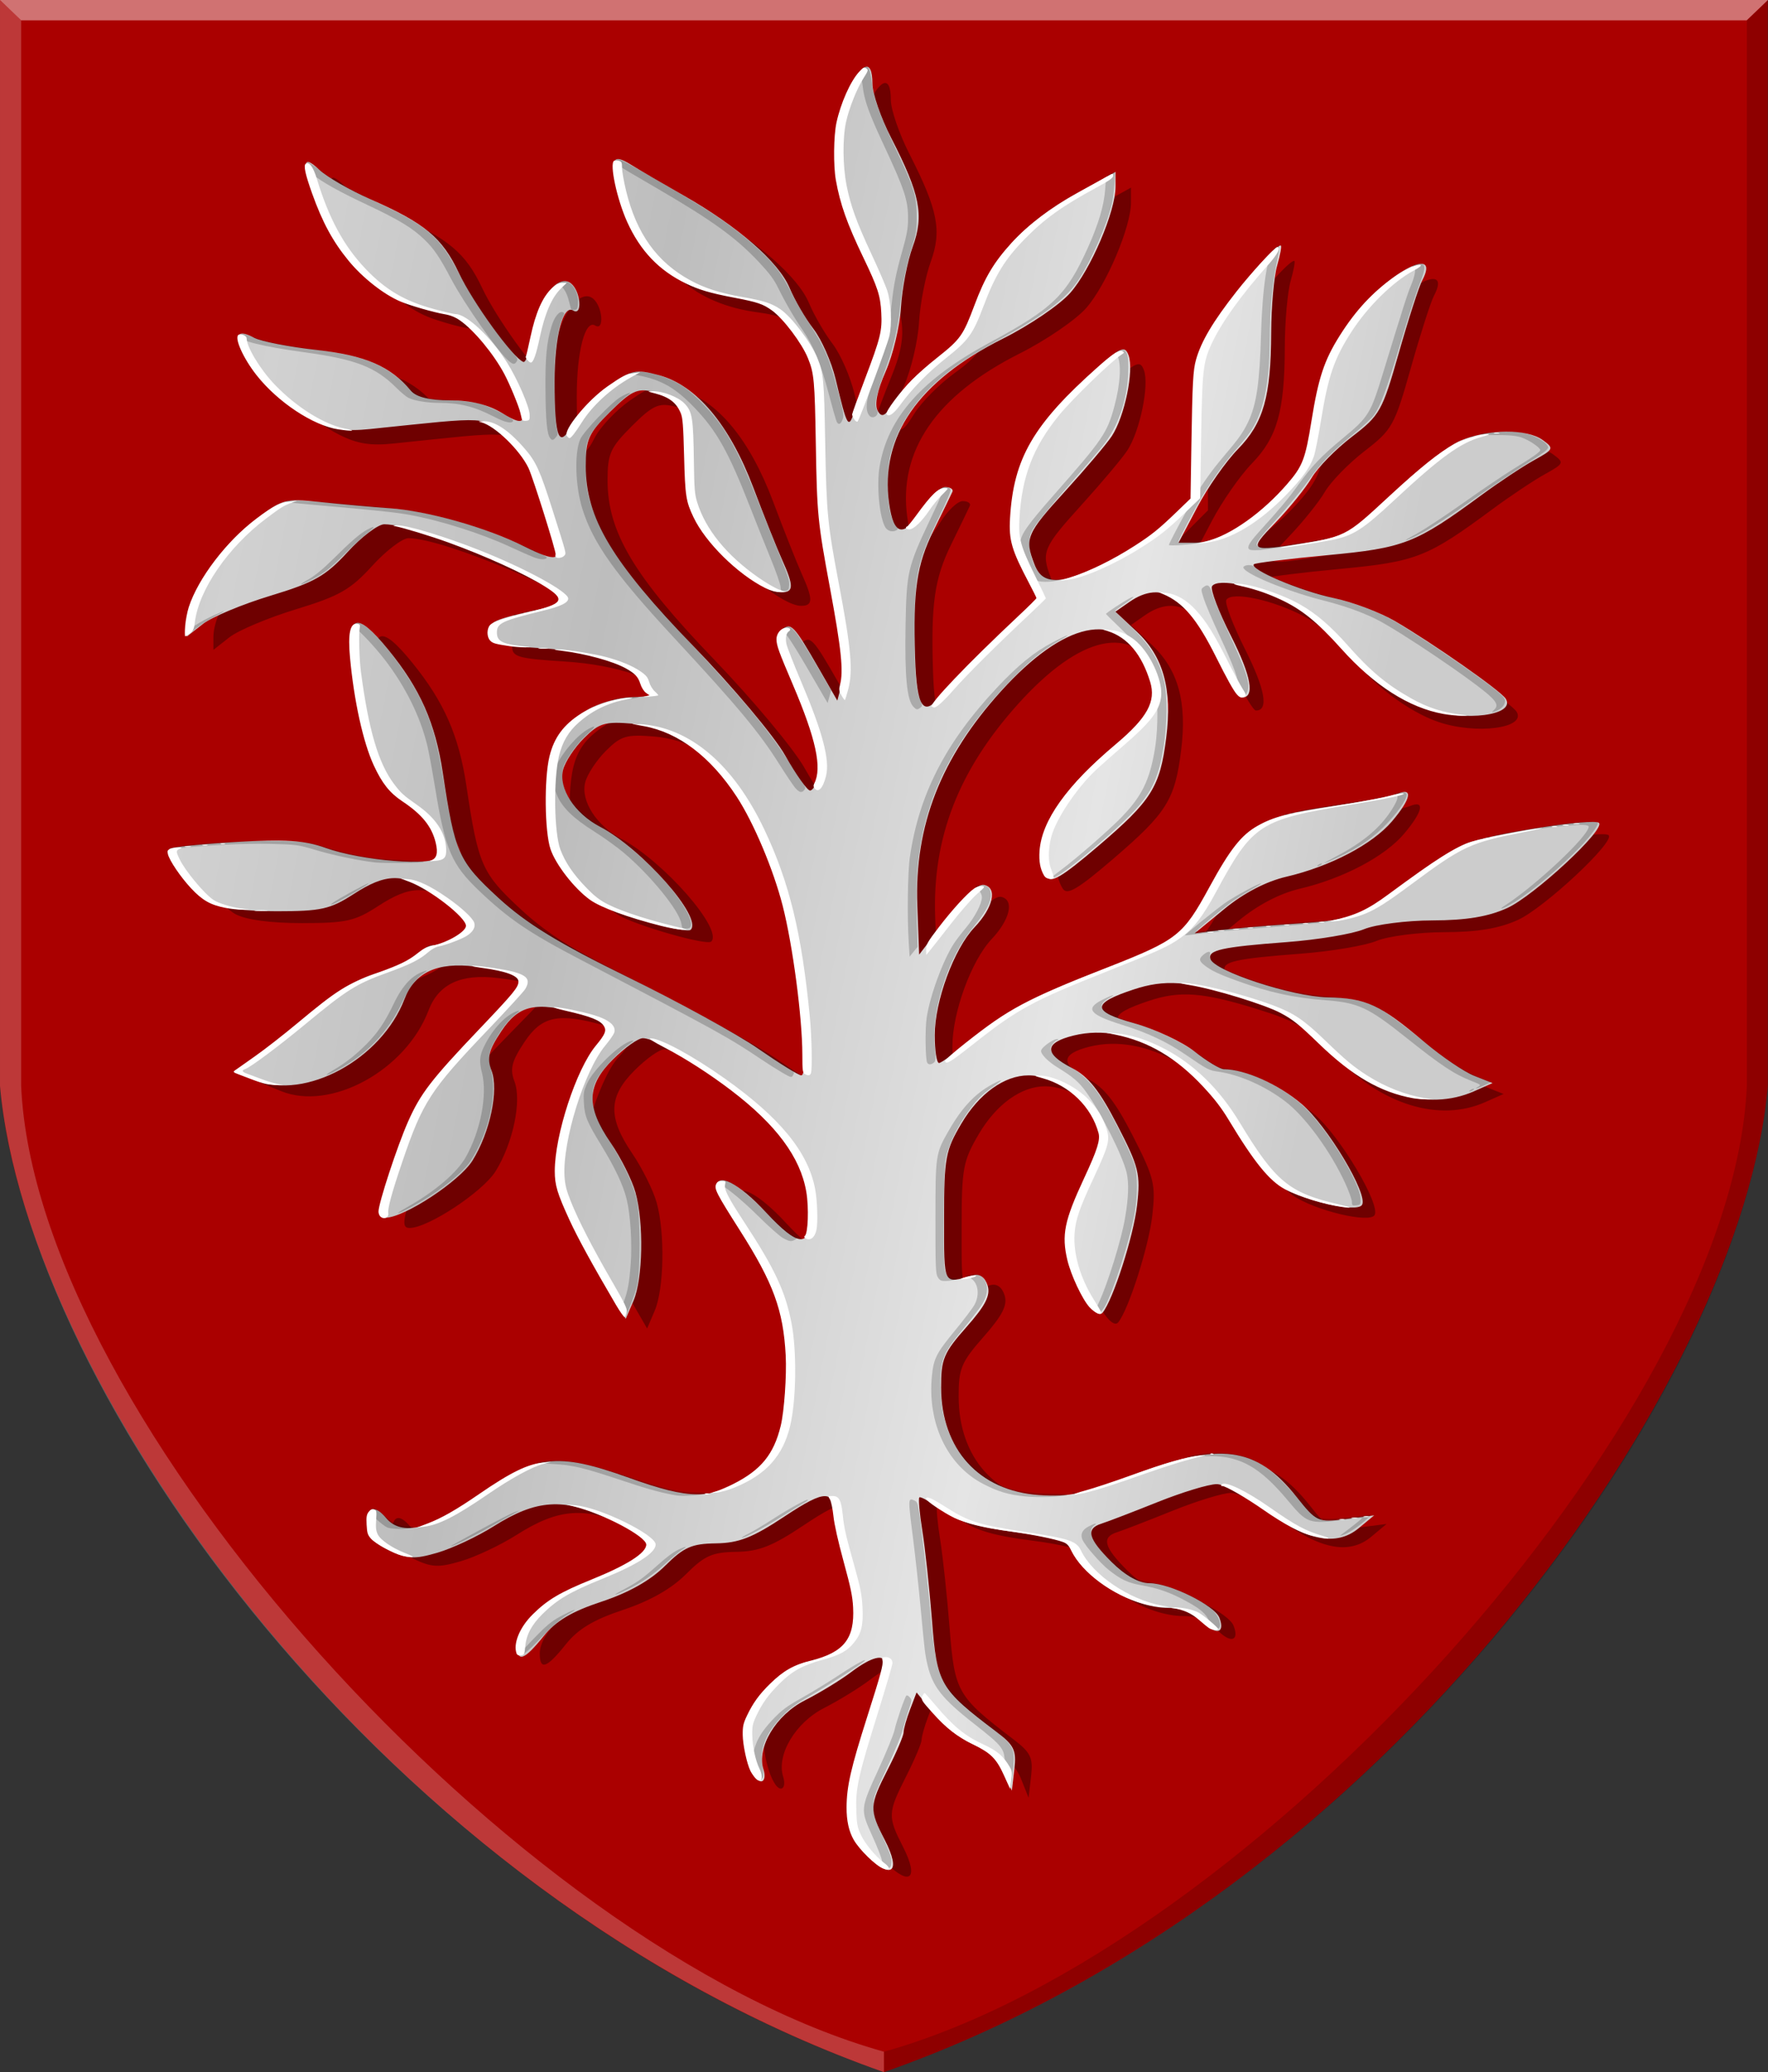
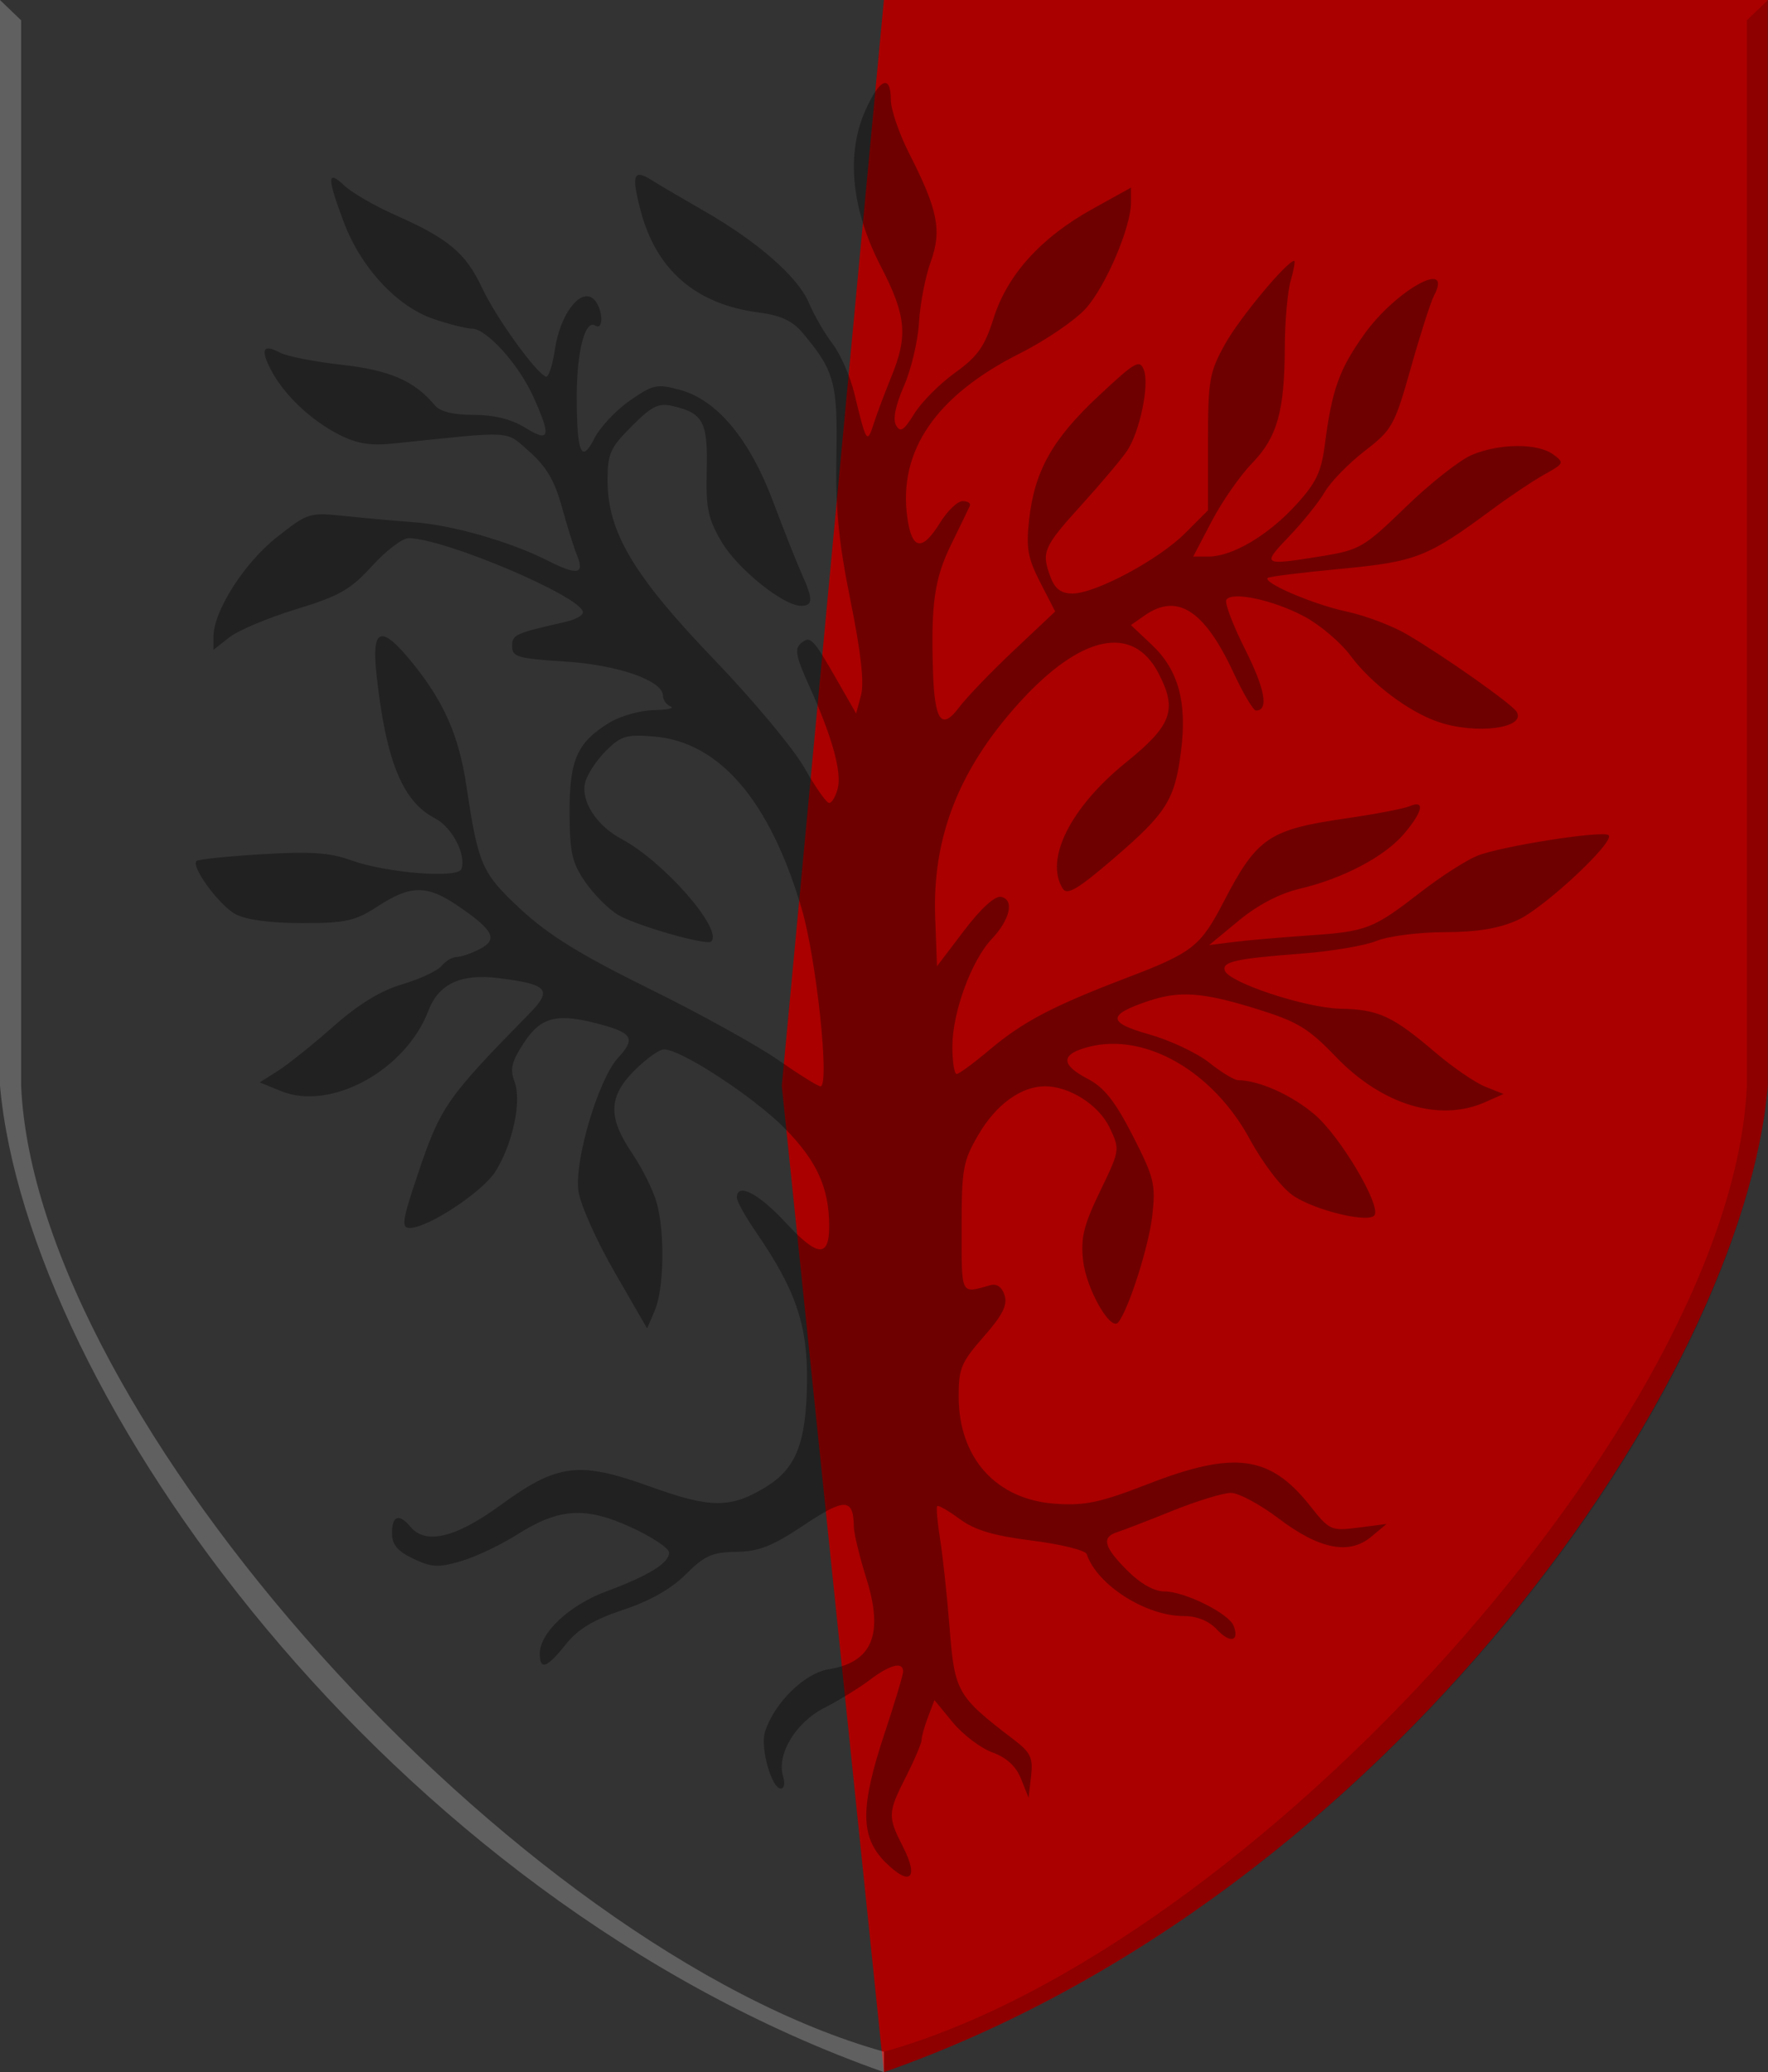
<svg xmlns="http://www.w3.org/2000/svg" xmlns:ns1="http://www.inkscape.org/namespaces/inkscape" xmlns:ns2="http://sodipodi.sourceforge.net/DTD/sodipodi-0.dtd" xmlns:xlink="http://www.w3.org/1999/xlink" width="287.094" height="336.384" id="svg10388" version="1.1" ns1:version="0.48.4 r9939" ns2:docname="Herentals_wapen.svg">
  <rect width="100%" height="100%" fill="#333333" stroke="none" />
  <defs id="defs10390">
    <linearGradient id="linearGradient4070-6-1-6-02-7-4-95-8-2-9-9">
      <stop style="stop-color:#a3a3a3;stop-opacity:1;" offset="0" id="stop4072-2-3-0-86-4-4-5-5-7-5-0" />
      <stop style="stop-color:#b0b0b0;stop-opacity:1;" offset="0.143" id="stop4074-3-2-5-70-0-3-4-8-6-8-2" />
      <stop id="stop4076-8-1-4-8-9-5-0-3-7-9-2" offset="0.321" style="stop-color:#d1d1d1;stop-opacity:1;" />
      <stop style="stop-color:#bdbdbd;stop-opacity:1;" offset="0.5" id="stop4078-2-6-6-18-4-8-3-9-8-0-1" />
      <stop id="stop4080-6-3-7-3-8-0-41-4-7-0-5" offset="0.75" style="stop-color:#e5e5e5;stop-opacity:1;" />
      <stop style="stop-color:#cccccc;stop-opacity:1;" offset="0.875" id="stop4082-2-8-9-0-8-2-2-4-8-0-4" />
      <stop id="stop4084-7-3-34-36-2-9-2-6-1-7-4" offset="1" style="stop-color:#cccccc;stop-opacity:1;" />
    </linearGradient>
    <linearGradient ns1:collect="always" xlink:href="#linearGradient4070-6-1-6-02-7-4-95-8-2-9-9" id="linearGradient3838" x1="88.162" y1="359.218" x2="421.88" y2="424.218" gradientUnits="userSpaceOnUse" />
  </defs>
  <ns2:namedview id="base" pagecolor="#ffffff" bordercolor="#666666" borderopacity="1.0" ns1:pageopacity="0.0" ns1:pageshadow="2" ns1:zoom="0.98994949" ns1:cx="108.23688" ns1:cy="128.66057" ns1:document-units="px" ns1:current-layer="layer1" showgrid="false" fit-margin-top="0" fit-margin-left="0" fit-margin-right="0" fit-margin-bottom="0" ns1:window-width="1600" ns1:window-height="837" ns1:window-x="-8" ns1:window-y="-8" ns1:window-maximized="1" />
  <g ns1:label="Laag 1" ns1:groupmode="layer" id="layer1" transform="translate(-162.167,-267.028)">
-     <path style="fill:#aa0000;fill-opacity:1;stroke:none" d="m 305.698,267.03 -143.531,0 0,176.272 c 3.902,47.097 61.187,131.221 143.531,160.109 l 16.578,-160.109 z" id="path8442" ns1:connector-curvature="0" ns2:nodetypes="cccccc" />
    <path style="fill:#aa0000;fill-opacity:1;stroke:none" d="m 305.693,267.03 143.531,0 0,176.272 c -3.902,47.097 -61.187,131.221 -143.531,160.109 l -16.578,-160.109 z" id="path8442-1" ns1:connector-curvature="0" ns2:nodetypes="cccccc" />
    <path style="fill:#ffffff;fill-opacity:0.222;stroke:none" d="m 162.167,267.03 3.434,3.296 0,172.976 c 2.343,53.708 80.343,140.052 140.097,156.789 l 0,3.32 C 224.919,574.932 166.652,492.985 162.167,443.302 z" id="path8828" ns1:connector-curvature="0" ns2:nodetypes="ccccccc" />
-     <path style="fill:#000000;fill-opacity:0.165;stroke:none" d="m 449.261,267.028 -3.435,3.296 0,172.976 c -2.343,53.708 -80.343,140.052 -140.097,156.789 l 0,3.32 c 80.78,-28.479 139.046,-110.426 143.531,-160.109 z" id="path8828-4" ns1:connector-curvature="0" ns2:nodetypes="ccccccc" />
-     <path style="fill:#ffffff;fill-opacity:0.448;stroke:none" d="m 449.248,267.03 -3.442,3.296 -280.204,0 -3.434,-3.296 z" id="path8848" ns1:connector-curvature="0" />
+     <path style="fill:#000000;fill-opacity:0.165;stroke:none" d="m 449.261,267.028 -3.435,3.296 0,172.976 c -2.343,53.708 -80.343,140.052 -140.097,156.789 l 0,3.32 c 80.78,-28.479 139.046,-110.426 143.531,-160.109 " id="path8828-4" ns1:connector-curvature="0" ns2:nodetypes="ccccccc" />
    <path style="fill:#000000;fill-opacity:0.344;stroke:none" d="m 305.957,569.365 c -4.119,-4.119 -4.15,-8.91 -0.139,-20.985 1.65,-4.966 3,-9.473 3,-10.015 0,-1.653 -2.151,-1.107 -5.406,1.371 -1.702,1.296 -5.041,3.347 -7.42,4.559 -4.659,2.373 -7.779,7.607 -6.651,11.159 0.336,1.06 0.166,1.927 -0.378,1.927 -1.515,0 -3.381,-6.681 -2.575,-9.22 1.485,-4.68 6.417,-9.522 10.336,-10.149 7.093,-1.134 8.972,-5.652 6.127,-14.73 -1.104,-3.521 -2.019,-7.301 -2.035,-8.401 -0.066,-4.665 -1.449,-4.714 -8.079,-0.286 -5.148,3.438 -7.329,4.3 -11.019,4.354 -3.898,0.057 -5.147,0.613 -8.178,3.644 -2.355,2.355 -5.833,4.328 -10.18,5.774 -4.828,1.607 -7.334,3.113 -9.322,5.606 -3.085,3.866 -4.22,4.265 -4.22,1.485 0,-3.365 4.812,-7.864 10.791,-10.086 6.905,-2.567 10.209,-4.607 10.209,-6.305 0,-0.698 -2.765,-2.538 -6.144,-4.089 -7.463,-3.426 -11.743,-3.145 -18.623,1.222 -2.603,1.652 -6.66,3.569 -9.017,4.261 -3.679,1.08 -4.774,1.025 -7.75,-0.394 -2.598,-1.239 -3.465,-2.283 -3.465,-4.169 0,-2.843 1.159,-3.235 3,-1.016 2.45,2.952 7.349,1.785 14.552,-3.466 9.352,-6.818 12.774,-7.243 24.445,-3.035 9.762,3.52 12.992,3.527 18.704,0.042 4.922,-3.003 6.564,-7.179 6.69,-17.015 0.119,-9.304 -1.808,-14.957 -8.322,-24.425 -1.688,-2.454 -3.07,-4.943 -3.07,-5.532 0,-2.517 3.533,-0.705 7.954,4.078 5.145,5.567 7.05,5.714 7.041,0.543 -0.011,-6.242 -2.015,-10.624 -7.293,-15.946 -5.063,-5.106 -16.769,-12.745 -19.529,-12.745 -0.755,0 -2.903,1.53 -4.773,3.4 -4.271,4.271 -4.369,7.617 -0.391,13.487 1.635,2.413 3.424,6.013 3.976,8 1.362,4.903 1.198,13.972 -0.316,17.519 l -1.24,2.906 -5.317,-9.213 c -2.925,-5.067 -5.553,-10.973 -5.842,-13.125 -0.669,-4.99 3.269,-18.185 6.454,-21.621 2.792,-3.013 2.342,-3.963 -2.509,-5.311 -7.259,-2.016 -9.931,-1.427 -12.732,2.806 -2.057,3.109 -2.363,4.332 -1.59,6.365 1.199,3.153 -0.235,9.989 -3.052,14.547 -2.066,3.342 -10.945,9.212 -13.961,9.23 -1.397,0.01 -1.219,-1.191 1.28,-8.629 3.723,-11.079 4.64,-12.402 18.121,-26.146 3.841,-3.915 3.095,-4.776 -5.02,-5.789 -6.045,-0.755 -9.686,0.936 -11.332,5.265 -3.696,9.721 -15.877,16.375 -23.948,13.082 l -3.46,-1.412 2.99,-1.899 c 1.645,-1.044 5.691,-4.286 8.991,-7.204 4.059,-3.589 7.671,-5.798 11.166,-6.828 2.841,-0.838 5.709,-2.177 6.372,-2.977 0.663,-0.799 1.775,-1.453 2.469,-1.453 0.695,0 2.388,-0.584 3.763,-1.297 3.012,-1.562 2.231,-3.066 -3.677,-7.075 -4.915,-3.335 -7.586,-3.31 -12.864,0.122 -3.731,2.425 -5.186,2.75 -12.329,2.75 -5.129,0 -9.083,-0.527 -10.784,-1.437 -2.658,-1.422 -7.292,-7.721 -6.364,-8.649 0.265,-0.265 5.026,-0.758 10.58,-1.096 7.836,-0.477 11.059,-0.267 14.383,0.938 5.822,2.111 17.511,3.05 18.063,1.45 0.803,-2.329 -1.524,-6.781 -4.29,-8.212 -5.284,-2.732 -7.958,-9.278 -9.496,-23.244 -0.856,-7.768 0.708,-8.305 5.821,-2 5.143,6.342 7.554,11.828 8.768,19.949 1.931,12.914 2.498,14.195 8.908,20.129 4.464,4.133 9.687,7.355 20.739,12.797 8.125,4 17.553,9.208 20.952,11.574 3.399,2.365 6.504,4.301 6.902,4.301 1.538,0 -0.66,-20.713 -3.062,-28.855 -5.168,-17.52 -13.339,-27.05 -23.945,-27.93 -4.518,-0.375 -5.405,-0.111 -7.854,2.338 -1.518,1.518 -3.026,3.818 -3.35,5.111 -0.753,2.999 1.827,7.008 5.908,9.182 6.861,3.655 16.519,14.692 14.565,16.645 -0.705,0.705 -12.134,-2.557 -15.115,-4.314 -1.525,-0.899 -3.918,-3.288 -5.318,-5.308 -2.174,-3.137 -2.55,-4.786 -2.575,-11.297 -0.034,-8.568 1.229,-11.42 6.471,-14.616 1.758,-1.072 4.996,-1.986 7.196,-2.031 2.2,-0.046 3.438,-0.31 2.75,-0.587 -0.688,-0.277 -1.25,-1.058 -1.25,-1.736 0,-2.476 -7.332,-5.029 -16,-5.571 -7.557,-0.472 -8.5,-0.746 -8.5,-2.468 0,-1.904 0.409,-2.09 8.75,-3.979 1.512,-0.343 2.75,-1.031 2.75,-1.53 0,-2.465 -22.415,-12 -28.308,-12.041 -0.995,-0.01 -3.66,2.021 -5.922,4.508 -3.509,3.855 -5.326,4.89 -12.347,7.032 -4.528,1.381 -9.4,3.43 -10.828,4.552 l -2.595,2.041 0,-2.106 c 0,-4.145 4.956,-11.958 10.23,-16.127 5.132,-4.057 5.307,-4.111 11.242,-3.487 3.316,0.349 8.278,0.795 11.028,0.992 6.216,0.445 15.537,3.102 21.628,6.165 5.073,2.551 6.195,2.335 4.859,-0.933 -0.484,-1.183 -1.577,-4.69 -2.43,-7.794 -1.139,-4.147 -2.521,-6.496 -5.21,-8.857 -4.015,-3.525 -2.28,-3.417 -21.97,-1.364 -3.912,0.408 -6.042,0.065 -9.013,-1.45 -4.585,-2.339 -8.963,-6.51 -11.031,-10.508 -1.741,-3.368 -1.27,-4.25 1.484,-2.776 1.093,0.585 5.6,1.468 10.014,1.962 7.836,0.877 11.834,2.618 15.13,6.589 0.846,1.019 2.993,1.547 6.293,1.547 3.33,0 6.139,0.698 8.378,2.082 4.011,2.479 4.261,1.492 1.29,-5.082 -2.359,-5.216 -7.585,-11 -9.94,-11 -0.894,0 -3.704,-0.708 -6.245,-1.574 -5.967,-2.033 -11.824,-8.368 -14.602,-15.795 -2.716,-7.26 -2.69,-8.501 0.125,-5.857 1.243,1.168 4.936,3.307 8.206,4.753 8.709,3.852 11.505,6.195 14.174,11.879 2.261,4.816 8.691,13.75 10.354,14.387 0.422,0.161 1.084,-1.864 1.472,-4.5 0.823,-5.593 4.096,-9.902 6.197,-8.158 1.538,1.277 1.847,5.298 0.336,4.364 -1.643,-1.016 -2.998,4.174 -2.998,11.485 0,9.235 0.75,11.018 2.865,6.814 0.899,-1.786 3.477,-4.532 5.729,-6.103 3.767,-2.627 4.417,-2.769 8.128,-1.77 6.035,1.625 11.341,7.977 15.162,18.151 1.74,4.633 3.828,9.902 4.64,11.708 1.877,4.176 1.858,5.216 -0.094,5.216 -2.891,0 -10.356,-6.018 -12.945,-10.436 -2.175,-3.711 -2.535,-5.455 -2.381,-11.54 0.198,-7.836 -0.563,-9.298 -5.433,-10.439 -2.393,-0.561 -3.433,-0.059 -6.75,3.258 -3.488,3.488 -3.921,4.459 -3.92,8.789 0,8.369 4.238,15.492 17.288,29.063 6.324,6.576 12.938,14.51 14.7,17.63 1.761,3.121 3.56,5.674 3.998,5.674 0.438,0 1.065,-1.071 1.393,-2.379 0.676,-2.693 -0.948,-8.477 -4.714,-16.789 -2.09,-4.613 -2.323,-5.872 -1.25,-6.762 1.54,-1.278 1.918,-0.879 6.093,6.418 l 2.854,4.987 0.796,-2.975 c 0.538,-2.011 -0.016,-6.983 -1.708,-15.341 -1.927,-9.516 -2.455,-14.934 -2.293,-23.512 0.223,-11.815 -0.317,-13.799 -5.419,-19.886 -1.714,-2.045 -3.554,-2.904 -7.267,-3.392 -10.174,-1.337 -16.612,-6.926 -19.122,-16.602 -1.52,-5.859 -1.155,-6.757 1.946,-4.801 1.212,0.765 5.008,2.998 8.434,4.962 8.684,4.979 15.226,10.723 16.972,14.9 0.815,1.949 2.539,4.931 3.831,6.626 1.293,1.695 2.888,5.324 3.545,8.063 1.924,8.022 2.068,8.252 3.117,4.982 0.529,-1.65 1.827,-5.108 2.884,-7.685 2.731,-6.66 2.415,-9.965 -1.718,-17.951 -4.752,-9.182 -5.655,-18.148 -2.539,-25.193 2.332,-5.273 4.178,-6.073 4.178,-1.811 0,1.573 1.351,5.51 3.002,8.75 4.649,9.121 5.313,12.488 3.467,17.57 -0.863,2.376 -1.715,6.796 -1.893,9.821 -0.178,3.025 -1.281,7.676 -2.452,10.336 -1.366,3.105 -1.823,5.381 -1.276,6.359 0.686,1.226 1.263,0.858 2.96,-1.887 1.159,-1.875 4.133,-4.864 6.608,-6.642 3.684,-2.646 4.823,-4.254 6.275,-8.861 2.225,-7.058 7.694,-13.098 16.057,-17.734 l 6.25,-3.464 0,2.408 c 0,3.982 -4.002,13.415 -7.27,17.138 -1.686,1.92 -6.53,5.234 -10.765,7.363 -13.612,6.844 -19.773,15.803 -18.293,26.602 0.732,5.337 2.404,5.613 5.329,0.88 1.19,-1.925 2.839,-3.5 3.665,-3.5 0.826,0 1.352,0.343 1.168,0.762 -0.183,0.419 -1.543,3.232 -3.022,6.25 -2.718,5.547 -3.302,9.583 -2.966,20.488 0.254,8.231 1.375,9.8 4.259,5.962 1.224,-1.629 5.231,-5.792 8.904,-9.252 l 6.678,-6.291 -2.421,-4.709 c -2.032,-3.951 -2.323,-5.595 -1.808,-10.209 0.883,-7.914 3.765,-13.043 11.283,-20.076 5.977,-5.591 6.689,-5.996 7.36,-4.182 0.897,2.424 -0.646,9.889 -2.692,13.027 -0.814,1.248 -4.164,5.231 -7.444,8.851 -6.248,6.895 -6.57,7.656 -4.989,11.814 0.695,1.829 1.708,2.565 3.529,2.565 3.733,0 13.98,-5.484 18.275,-9.78 l 3.721,-3.722 0,-10.999 c 0,-10.157 0.213,-11.382 2.776,-15.999 2.338,-4.212 10.065,-13.5 11.229,-13.5 0.195,0 -0.064,1.46 -0.575,3.243 -0.512,1.784 -0.941,6.621 -0.954,10.75 -0.033,10.417 -1.231,14.655 -5.337,18.887 -1.932,1.991 -4.867,6.207 -6.523,9.37 l -3.01,5.75 2.486,0 c 3.828,0 9.574,-3.373 14.088,-8.27 3.356,-3.641 4.216,-5.408 4.785,-9.834 1.154,-8.977 2.34,-12.3 6.432,-18.013 5.141,-7.18 14.518,-12.34 11.299,-6.218 -0.531,1.01 -2.219,6.276 -3.751,11.704 -2.643,9.363 -3.027,10.054 -7.501,13.5 -2.593,1.997 -5.503,4.982 -6.466,6.632 -0.963,1.65 -3.583,4.912 -5.823,7.25 -4.473,4.668 -4.335,4.751 5.33,3.183 6.154,-0.998 6.854,-1.409 13.655,-8.004 3.943,-3.823 8.772,-7.621 10.732,-8.44 4.493,-1.877 10.663,-1.914 13.173,-0.078 1.847,1.35 1.788,1.489 -1.387,3.25 -1.824,1.012 -5.643,3.563 -8.488,5.67 -10.509,7.782 -12.362,8.509 -24.645,9.668 -6.29,0.593 -11.612,1.255 -11.828,1.471 -0.797,0.797 7.473,4.322 12.779,5.447 3.013,0.639 7.434,2.308 9.827,3.71 6.022,3.529 17.02,11.282 17.804,12.55 1.662,2.69 -6.541,3.767 -12.709,1.669 -4.822,-1.64 -10.918,-6.243 -14.272,-10.777 -1.58,-2.135 -4.955,-4.992 -7.5,-6.347 -5.04,-2.683 -11.764,-4.117 -12.643,-2.696 -0.303,0.491 1.068,4.109 3.048,8.041 3.259,6.471 3.872,9.953 1.749,9.925 -0.43,-0.01 -2.068,-2.776 -3.641,-6.155 -4.722,-10.145 -9.131,-12.98 -14.424,-9.273 l -2.229,1.561 3.407,3.213 c 4.286,4.042 5.733,9.28 4.742,17.164 -1.005,7.99 -2.33,10.108 -10.975,17.53 -5.781,4.964 -7.529,6.001 -8.235,4.886 -3.003,-4.744 1.237,-13.207 10.276,-20.51 7.44,-6.011 8.352,-8.499 5.287,-14.426 -4.2,-8.122 -12.718,-6.276 -22.82,4.948 -9.675,10.749 -13.946,21.741 -13.465,34.65 l 0.295,7.922 4.403,-5.794 c 2.727,-3.589 5.011,-5.668 6,-5.464 2.197,0.454 1.481,3.674 -1.523,6.85 -3.294,3.482 -6.38,11.908 -6.38,17.418 0,2.469 0.308,4.489 0.686,4.489 0.377,0 2.744,-1.736 5.26,-3.857 5.496,-4.634 10.279,-7.149 22.384,-11.769 10.699,-4.083 11.951,-5.067 15.742,-12.374 5.379,-10.366 7.324,-11.688 19.854,-13.498 4.715,-0.681 9.361,-1.571 10.323,-1.977 2.542,-1.073 2.166,0.828 -0.88,4.448 -3.121,3.709 -9.91,7.292 -16.963,8.953 -3.255,0.766 -6.83,2.634 -9.903,5.173 l -4.809,3.974 3.903,-0.497 c 2.147,-0.273 7.674,-0.755 12.282,-1.071 9.457,-0.647 10.392,-1.013 18.329,-7.155 3.14,-2.43 7.19,-5.025 9,-5.767 3.793,-1.554 20.528,-4.181 21.357,-3.352 1.064,1.064 -10.458,11.818 -14.746,13.764 -3.059,1.388 -6.544,1.966 -11.947,1.982 -4.208,0.012 -9.14,0.649 -11,1.42 -1.855,0.769 -7.422,1.704 -12.372,2.078 -10.45,0.789 -12.741,1.3 -12.263,2.734 0.651,1.952 13.134,6.069 18.763,6.189 6.238,0.132 8.426,1.146 15.546,7.202 2.775,2.361 6.375,4.821 8,5.468 l 2.954,1.175 -3,1.332 c -7.393,3.283 -16.705,0.457 -24.215,-7.351 -4.514,-4.693 -6.261,-5.745 -13,-7.824 -8.659,-2.672 -12.364,-2.943 -17.386,-1.271 -6.765,2.252 -6.761,3.523 0.018,5.425 3.394,0.952 7.788,3.017 9.764,4.587 1.976,1.571 4.094,2.858 4.706,2.861 3.398,0.017 8.756,2.426 12.472,5.606 4.121,3.528 10.725,14.634 9.694,16.303 -0.845,1.367 -9.697,-0.755 -13.226,-3.171 -1.887,-1.292 -4.878,-5.189 -7.052,-9.189 -5.952,-10.952 -16.851,-17.247 -25.964,-14.996 -4.745,1.172 -4.847,2.886 -0.311,5.243 2.643,1.373 4.429,3.635 7.294,9.233 3.467,6.776 3.74,7.89 3.168,12.94 -0.567,5.007 -3.849,15.289 -5.539,17.352 -1.234,1.508 -5.181,-5.435 -5.698,-10.024 -0.417,-3.697 0.082,-5.735 2.752,-11.256 3.23,-6.677 3.245,-6.776 1.565,-10.317 -1.746,-3.679 -6.503,-6.73 -10.493,-6.73 -3.864,0 -7.92,2.924 -10.76,7.756 -2.574,4.378 -2.789,5.555 -2.789,15.244 0,11.114 -0.222,10.671 4.654,9.287 1.055,-0.3 1.895,0.292 2.322,1.637 0.504,1.589 -0.332,3.243 -3.404,6.732 -3.636,4.131 -4.07,5.173 -4.056,9.735 0.032,9.992 6.115,16.715 15.72,17.376 4.812,0.331 7.284,-0.195 14.976,-3.185 14.062,-5.467 19.86,-4.697 26.353,3.501 3.179,4.014 3.422,4.124 7.858,3.554 l 4.577,-0.588 -2.485,2.076 c -3.591,3.001 -8.445,2.035 -15.088,-3.001 -2.985,-2.263 -6.45,-4.117 -7.7,-4.119 -1.25,0 -5.525,1.307 -9.5,2.91 -3.975,1.603 -8.015,3.164 -8.977,3.469 -2.578,0.817 -2.155,2.412 1.65,6.218 2.149,2.149 4.371,3.4 6.04,3.4 3.279,0 10.459,3.572 11.232,5.588 0.975,2.542 -0.587,2.88 -2.722,0.589 -1.301,-1.397 -3.226,-2.177 -5.367,-2.177 -6.18,0 -14.1,-5.05 -15.768,-10.055 -0.207,-0.621 -4.188,-1.608 -8.846,-2.193 -6.266,-0.787 -9.332,-1.7 -11.785,-3.509 -1.824,-1.345 -3.466,-2.287 -3.649,-2.094 -0.183,0.193 0.031,2.63 0.476,5.415 0.445,2.785 1.142,9.31 1.548,14.498 0.801,10.245 1.24,11.006 10.341,17.937 2.823,2.15 3.226,2.99 2.877,6 l -0.406,3.5 -1.218,-3.061 c -0.816,-2.052 -2.351,-3.47 -4.658,-4.305 -1.892,-0.684 -4.784,-2.874 -6.426,-4.866 l -2.985,-3.622 -1.042,2.741 c -0.573,1.508 -1.042,3.177 -1.042,3.71 0,0.532 -1.125,3.188 -2.5,5.902 -3.016,5.952 -3.041,6.517 -0.504,11.492 2.623,5.145 1.112,6.462 -2.858,2.492 z" id="path8433-8" ns1:connector-curvature="0" />
-     <path style="fill:url(#linearGradient3838);fill-opacity:1;stroke:none" d="m 302.958,568.256 c -4.169,-4.141 -4.2,-8.958 -0.14,-21.097 1.67,-4.993 3.036,-9.524 3.036,-10.068 0,-1.662 -2.177,-1.113 -5.471,1.378 -1.723,1.303 -5.102,3.365 -7.51,4.583 -4.715,2.386 -7.873,7.647 -6.732,11.218 0.34,1.065 0.168,1.937 -0.383,1.937 -1.534,0 -3.422,-6.716 -2.606,-9.269 1.503,-4.705 6.495,-9.573 10.461,-10.203 7.179,-1.14 9.081,-5.683 6.201,-14.809 -1.117,-3.54 -2.044,-7.34 -2.059,-8.446 -0.067,-4.69 -1.466,-4.74 -8.177,-0.288 -5.21,3.456 -7.418,4.323 -11.153,4.377 -3.946,0.057 -5.209,0.617 -8.277,3.664 -2.384,2.368 -5.903,4.351 -10.304,5.805 -4.887,1.615 -7.423,3.13 -9.435,5.636 -3.122,3.887 -4.271,4.288 -4.271,1.493 0,-3.384 4.871,-7.906 10.923,-10.14 6.989,-2.581 10.332,-4.632 10.332,-6.339 0,-0.702 -2.799,-2.552 -6.219,-4.111 -7.554,-3.444 -11.885,-3.162 -18.85,1.229 -2.634,1.661 -6.741,3.588 -9.126,4.284 -3.724,1.086 -4.832,1.03 -7.844,-0.397 -2.629,-1.245 -3.507,-2.295 -3.507,-4.191 0,-2.858 1.173,-3.252 3.036,-1.022 2.48,2.968 7.438,1.795 14.729,-3.485 9.466,-6.855 12.93,-7.282 24.742,-3.051 9.88,3.539 13.149,3.546 18.932,0.042 4.982,-3.019 6.644,-7.218 6.771,-17.106 0.12,-9.353 -1.83,-15.037 -8.423,-24.556 -1.709,-2.467 -3.107,-4.97 -3.107,-5.561 0,-2.53 3.576,-0.709 8.05,4.1 5.208,5.597 7.136,5.744 7.126,0.546 -0.011,-6.275 -2.039,-10.681 -7.381,-16.031 -5.125,-5.133 -16.973,-12.813 -19.766,-12.813 -0.764,0 -2.938,1.538 -4.831,3.418 -4.323,4.294 -4.422,7.658 -0.396,13.559 1.655,2.426 3.466,6.045 4.025,8.043 1.378,4.929 1.213,14.047 -0.32,17.613 l -1.256,2.922 -5.382,-9.262 c -2.96,-5.094 -5.621,-11.032 -5.913,-13.195 -0.677,-5.016 3.309,-18.282 6.532,-21.736 2.826,-3.029 2.371,-3.985 -2.54,-5.339 -7.348,-2.027 -10.051,-1.435 -12.887,2.821 -2.082,3.126 -2.392,4.356 -1.609,6.399 1.213,3.17 -0.238,10.043 -3.089,14.625 -2.091,3.36 -11.078,9.262 -14.131,9.279 -1.414,0.01 -1.234,-1.197 1.296,-8.675 3.768,-11.139 4.696,-12.469 18.341,-26.286 3.887,-3.936 3.132,-4.801 -5.081,-5.82 -6.119,-0.759 -9.804,0.941 -11.469,5.293 -3.741,9.773 -16.07,16.463 -24.238,13.152 l -3.502,-1.42 3.027,-1.909 c 1.665,-1.05 5.76,-4.309 9.1,-7.242 4.108,-3.608 7.764,-5.829 11.302,-6.865 2.876,-0.842 5.778,-2.189 6.45,-2.993 0.671,-0.804 1.796,-1.461 2.499,-1.461 0.703,0 2.417,-0.587 3.808,-1.304 3.048,-1.571 2.258,-3.082 -3.721,-7.113 -4.974,-3.353 -7.678,-3.328 -13.02,0.122 -3.776,2.438 -5.249,2.765 -12.478,2.765 -5.192,0 -9.194,-0.53 -10.915,-1.445 -2.69,-1.43 -7.381,-7.762 -6.441,-8.695 0.268,-0.266 5.087,-0.762 10.708,-1.102 7.931,-0.48 11.193,-0.269 14.558,0.943 5.893,2.123 17.724,3.066 18.282,1.458 0.812,-2.341 -1.542,-6.818 -4.342,-8.256 -5.348,-2.747 -8.055,-9.328 -9.611,-23.368 -0.866,-7.81 0.716,-8.35 5.891,-2.011 5.205,6.376 7.645,11.891 8.875,20.056 1.955,12.983 2.529,14.271 9.016,20.237 4.518,4.155 9.804,7.395 20.991,12.865 8.224,4.022 17.766,9.258 21.206,11.636 3.44,2.378 6.583,4.324 6.986,4.324 1.557,0 -0.668,-20.823 -3.099,-29.01 -5.231,-17.614 -13.501,-27.195 -24.236,-28.079 -4.573,-0.377 -5.471,-0.111 -7.949,2.351 -1.537,1.526 -3.063,3.839 -3.391,5.139 -0.762,3.015 1.85,7.046 5.98,9.231 6.944,3.674 16.719,14.77 14.742,16.735 -0.714,0.709 -12.281,-2.571 -15.298,-4.337 -1.544,-0.904 -3.966,-3.305 -5.383,-5.336 -2.2,-3.154 -2.581,-4.811 -2.607,-11.357 -0.034,-8.614 1.244,-11.481 6.549,-14.694 1.779,-1.077 5.056,-1.996 7.283,-2.042 2.227,-0.046 3.479,-0.311 2.783,-0.59 -0.696,-0.279 -1.265,-1.064 -1.265,-1.745 0,-2.489 -7.422,-5.056 -16.194,-5.6 -7.649,-0.475 -8.603,-0.75 -8.603,-2.481 0,-1.914 0.414,-2.101 8.856,-4 1.531,-0.344 2.783,-1.037 2.783,-1.539 0,-2.478 -22.687,-12.064 -28.652,-12.106 -1.007,-0.01 -3.704,2.032 -5.994,4.532 -3.551,3.876 -5.39,4.916 -12.497,7.069 -4.583,1.389 -9.515,3.448 -10.959,4.576 l -2.626,2.052 0,-2.117 c 0,-4.167 5.016,-12.022 10.354,-16.213 5.195,-4.078 5.371,-4.133 11.378,-3.505 3.356,0.351 8.379,0.8 11.162,0.998 6.292,0.448 15.726,3.119 21.891,6.198 5.135,2.564 6.271,2.348 4.918,-0.938 -0.49,-1.189 -1.596,-4.715 -2.46,-7.836 -1.153,-4.17 -2.551,-6.53 -5.273,-8.904 -4.064,-3.544 -2.308,-3.436 -22.236,-1.371 -3.96,0.41 -6.115,0.065 -9.123,-1.458 -4.641,-2.352 -9.072,-6.544 -11.165,-10.564 -1.763,-3.386 -1.285,-4.272 1.502,-2.791 1.107,0.588 5.668,1.476 10.136,1.973 7.931,0.881 11.978,2.632 15.314,6.624 0.856,1.024 3.029,1.555 6.37,1.555 3.37,0 6.214,0.702 8.479,2.093 4.06,2.492 4.313,1.5 1.305,-5.109 -2.387,-5.244 -7.677,-11.059 -10.06,-11.059 -0.905,0 -3.749,-0.712 -6.32,-1.582 -6.04,-2.044 -11.967,-8.413 -14.78,-15.879 -2.749,-7.299 -2.722,-8.547 0.127,-5.888 1.258,1.174 4.996,3.324 8.305,4.778 8.815,3.872 11.645,6.228 14.346,11.943 2.289,4.842 8.796,13.824 10.479,14.464 0.427,0.162 1.097,-1.874 1.49,-4.524 0.833,-5.623 4.146,-9.955 6.273,-8.202 1.557,1.283 1.87,5.327 0.34,4.387 -1.663,-1.021 -3.034,4.196 -3.034,11.546 0,9.285 0.759,11.077 2.9,6.851 0.91,-1.795 3.519,-4.556 5.799,-6.135 3.813,-2.641 4.471,-2.784 8.226,-1.779 6.108,1.634 11.478,8.019 15.346,18.248 1.761,4.658 3.875,9.955 4.696,11.771 1.899,4.198 1.88,5.244 -0.095,5.244 -2.926,0 -10.482,-6.05 -13.103,-10.491 -2.201,-3.731 -2.566,-5.484 -2.41,-11.602 0.2,-7.878 -0.57,-9.347 -5.498,-10.495 -2.422,-0.564 -3.474,-0.059 -6.832,3.276 -3.53,3.507 -3.969,4.483 -3.968,8.836 0,8.414 4.29,15.575 17.498,29.219 6.4,6.611 13.095,14.587 14.878,17.725 1.783,3.137 3.604,5.704 4.047,5.704 0.443,0 1.078,-1.076 1.41,-2.392 0.684,-2.708 -0.96,-8.523 -4.772,-16.879 -2.116,-4.638 -2.351,-5.903 -1.265,-6.798 1.558,-1.285 1.942,-0.883 6.167,6.452 l 2.888,5.014 0.805,-2.991 c 0.544,-2.022 -0.016,-7.02 -1.729,-15.423 -1.95,-9.567 -2.485,-15.014 -2.321,-23.638 0.226,-11.878 -0.321,-13.873 -5.485,-19.992 -1.735,-2.056 -3.597,-2.92 -7.355,-3.41 -10.297,-1.344 -16.814,-6.964 -19.354,-16.691 -1.538,-5.89 -1.17,-6.793 1.969,-4.827 1.227,0.769 5.069,3.014 8.537,4.989 8.79,5.006 15.411,10.78 17.178,14.98 0.824,1.96 2.57,4.958 3.878,6.662 1.308,1.704 2.923,5.352 3.588,8.107 1.947,8.065 2.093,8.297 3.154,5.009 0.536,-1.659 1.849,-5.136 2.919,-7.727 2.764,-6.695 2.444,-10.018 -1.739,-18.047 -4.81,-9.231 -5.724,-18.245 -2.57,-25.328 2.361,-5.301 4.229,-6.106 4.229,-1.821 0,1.581 1.367,5.539 3.039,8.797 4.705,9.17 5.378,12.555 3.509,17.664 -0.874,2.389 -1.736,6.832 -1.916,9.873 -0.18,3.041 -1.297,7.717 -2.481,10.392 -1.383,3.122 -1.845,5.41 -1.291,6.393 0.694,1.233 1.279,0.863 2.996,-1.897 1.173,-1.885 4.183,-4.89 6.689,-6.678 3.729,-2.66 4.882,-4.277 6.351,-8.908 2.252,-7.096 7.787,-13.168 16.252,-17.828 l 6.326,-3.482 0,2.421 c 0,4.004 -4.05,13.487 -7.359,17.23 -1.706,1.931 -6.61,5.261 -10.896,7.402 -13.777,6.881 -20.013,15.888 -18.515,26.744 0.74,5.365 2.433,5.643 5.393,0.885 1.204,-1.935 2.873,-3.519 3.709,-3.519 0.836,0 1.368,0.345 1.183,0.766 -0.185,0.422 -1.562,3.249 -3.059,6.283 -2.751,5.577 -3.342,9.634 -3.002,20.597 0.257,8.275 1.392,9.852 4.311,5.993 1.239,-1.638 5.294,-5.823 9.012,-9.302 l 6.759,-6.325 -2.451,-4.734 c -2.056,-3.972 -2.351,-5.625 -1.83,-10.264 0.893,-7.957 3.811,-13.113 11.42,-20.183 6.049,-5.621 6.77,-6.028 7.449,-4.204 0.908,2.437 -0.654,9.942 -2.725,13.097 -0.824,1.255 -4.214,5.259 -7.535,8.898 -6.324,6.932 -6.649,7.697 -5.049,11.877 0.704,1.839 1.729,2.579 3.571,2.579 3.778,0 14.15,-5.513 18.497,-9.832 l 3.766,-3.742 0,-11.058 c 0,-10.212 0.215,-11.443 2.81,-16.085 2.367,-4.234 10.187,-13.572 11.365,-13.572 0.198,0 -0.065,1.467 -0.582,3.261 -0.518,1.793 -0.952,6.657 -0.966,10.807 -0.033,10.472 -1.246,14.733 -5.401,18.988 -1.955,2.002 -4.926,6.241 -6.602,9.42 l -3.047,5.781 2.517,0 c 3.875,0 9.69,-3.391 14.259,-8.314 3.397,-3.66 4.267,-5.437 4.843,-9.887 1.168,-9.025 2.369,-12.366 6.51,-18.11 5.204,-7.218 14.694,-12.406 11.436,-6.252 -0.537,1.015 -2.246,6.31 -3.797,11.767 -2.676,9.414 -3.064,10.108 -7.592,13.572 -2.625,2.008 -5.57,5.008 -6.545,6.667 -0.975,1.659 -3.627,4.939 -5.894,7.289 -4.527,4.693 -4.388,4.776 5.395,3.2 6.228,-1.004 6.937,-1.416 13.821,-8.047 3.991,-3.844 8.879,-7.662 10.862,-8.485 4.548,-1.888 10.792,-1.924 13.333,-0.078 1.869,1.357 1.809,1.497 -1.404,3.267 -1.846,1.017 -5.712,3.582 -8.591,5.7 -10.636,7.824 -12.512,8.555 -24.944,9.719 -6.366,0.596 -11.753,1.262 -11.972,1.479 -0.807,0.801 7.564,4.345 12.934,5.476 3.049,0.642 7.525,2.321 9.946,3.73 6.095,3.548 17.227,11.342 18.02,12.617 1.683,2.704 -6.62,3.787 -12.863,1.677 -4.881,-1.649 -11.05,-6.276 -14.445,-10.834 -1.599,-2.147 -5.015,-5.018 -7.591,-6.381 -5.101,-2.698 -11.907,-4.14 -12.796,-2.711 -0.307,0.494 1.081,4.131 3.085,8.084 3.298,6.505 3.919,10.006 1.77,9.978 -0.435,-0.01 -2.094,-2.791 -3.686,-6.188 -4.779,-10.199 -9.242,-13.049 -14.599,-9.322 l -2.256,1.569 3.448,3.23 c 4.338,4.064 5.802,9.329 4.799,17.256 -1.017,8.033 -2.358,10.162 -11.108,17.624 -5.852,4.99 -7.62,6.033 -8.335,4.912 -3.039,-4.769 1.252,-13.277 10.401,-20.62 7.531,-6.044 8.453,-8.544 5.351,-14.503 -4.251,-8.166 -12.873,-6.309 -23.097,4.974 -9.792,10.806 -14.115,21.857 -13.629,34.836 l 0.299,7.964 4.457,-5.825 c 2.761,-3.608 5.072,-5.699 6.073,-5.493 2.224,0.457 1.499,3.693 -1.542,6.887 -3.334,3.501 -6.457,11.971 -6.457,17.511 0,2.482 0.312,4.513 0.694,4.513 0.382,0 2.778,-1.745 5.324,-3.878 5.563,-4.659 10.404,-7.187 22.656,-11.832 10.829,-4.105 12.096,-5.094 15.934,-12.44 5.444,-10.421 7.412,-11.75 20.095,-13.57 4.773,-0.685 9.475,-1.579 10.449,-1.988 2.573,-1.079 2.192,0.832 -0.891,4.471 -3.159,3.729 -10.031,7.331 -17.169,9.001 -3.294,0.77 -6.913,2.648 -10.023,5.201 l -4.867,3.995 3.95,-0.499 c 2.173,-0.275 7.767,-0.759 12.431,-1.076 9.572,-0.651 10.519,-1.018 18.551,-7.193 3.178,-2.443 7.277,-5.052 9.109,-5.797 3.839,-1.562 20.777,-4.203 21.616,-3.37 1.077,1.069 -10.585,11.881 -14.925,13.838 -3.096,1.396 -6.624,1.977 -12.092,1.993 -4.259,0.012 -9.251,0.652 -11.134,1.428 -1.877,0.773 -7.512,1.714 -12.522,2.09 -10.577,0.794 -12.896,1.307 -12.412,2.749 0.658,1.963 13.293,6.102 18.991,6.222 6.314,0.133 8.528,1.152 15.735,7.241 2.809,2.373 6.453,4.847 8.097,5.497 l 2.99,1.182 -3.036,1.339 c -7.483,3.301 -16.908,0.459 -24.509,-7.391 -4.569,-4.718 -6.337,-5.775 -13.158,-7.866 -8.764,-2.686 -12.514,-2.958 -17.597,-1.278 -6.847,2.264 -6.843,3.542 0.018,5.454 3.435,0.957 7.882,3.033 9.883,4.612 2,1.579 4.144,2.874 4.763,2.877 3.439,0.017 8.863,2.439 12.623,5.636 4.171,3.547 10.855,14.712 9.811,16.39 -0.855,1.375 -9.814,-0.759 -13.387,-3.188 -1.91,-1.299 -4.937,-5.216 -7.138,-9.238 -6.024,-11.01 -17.055,-17.339 -26.279,-15.076 -4.803,1.178 -4.906,2.902 -0.314,5.271 2.675,1.38 4.483,3.655 7.382,9.283 3.509,6.813 3.785,7.933 3.206,13.009 -0.574,5.034 -3.896,15.371 -5.606,17.445 -1.249,1.516 -5.244,-5.464 -5.767,-10.078 -0.422,-3.717 0.083,-5.766 2.786,-11.316 3.269,-6.713 3.284,-6.812 1.584,-10.372 -1.767,-3.698 -6.582,-6.766 -10.62,-6.766 -3.911,0 -8.016,2.939 -10.891,7.797 -2.605,4.402 -2.823,5.585 -2.823,15.326 0,11.173 -0.225,10.728 4.71,9.336 1.068,-0.301 1.918,0.294 2.35,1.645 0.51,1.597 -0.336,3.26 -3.445,6.768 -3.681,4.153 -4.12,5.2 -4.105,9.787 0.032,10.046 6.189,16.805 15.911,17.469 4.87,0.333 7.373,-0.196 15.158,-3.202 14.233,-5.496 20.101,-4.722 26.673,3.519 3.218,4.036 3.464,4.146 7.953,3.573 l 4.633,-0.591 -2.515,2.087 c -3.635,3.017 -8.548,2.046 -15.271,-3.017 -3.021,-2.275 -6.529,-4.139 -7.794,-4.141 -1.265,0 -5.592,1.314 -9.615,2.925 -4.023,1.611 -8.112,3.181 -9.086,3.487 -2.61,0.822 -2.181,2.425 1.67,6.251 2.175,2.161 4.424,3.418 6.113,3.418 3.319,0 10.586,3.591 11.369,5.618 0.987,2.555 -0.594,2.895 -2.755,0.592 -1.317,-1.404 -3.265,-2.189 -5.432,-2.189 -6.255,0 -14.271,-5.077 -15.96,-10.109 -0.209,-0.624 -4.238,-1.616 -8.953,-2.205 -6.342,-0.792 -9.445,-1.709 -11.928,-3.528 -1.846,-1.352 -3.508,-2.299 -3.693,-2.105 -0.186,0.194 0.032,2.644 0.482,5.444 0.451,2.8 1.155,9.36 1.566,14.576 0.811,10.3 1.255,11.065 10.467,18.033 2.858,2.162 3.265,3.006 2.912,6.032 l -0.411,3.519 -1.232,-3.077 c -0.826,-2.063 -2.38,-3.489 -4.715,-4.328 -1.915,-0.688 -4.842,-2.889 -6.504,-4.892 l -3.022,-3.641 -1.055,2.756 c -0.58,1.516 -1.055,3.194 -1.055,3.73 0,0.535 -1.139,3.205 -2.53,5.933 -3.053,5.984 -3.078,6.551 -0.51,11.554 2.655,5.172 1.126,6.497 -2.892,2.506 z" id="path8433-8-4" ns1:connector-curvature="0" />
-     <path style="fill:#000000;fill-opacity:0.203" d="m 305.721,570.078 c -0.123,-0.165 -0.288,-0.665 -0.366,-1.111 -0.079,-0.446 -0.756,-2.164 -1.506,-3.819 -2.003,-4.422 -2.004,-4.412 0.972,-10.897 1.28,-2.79 2.448,-5.645 2.595,-6.345 0.284,-1.349 1.645,-5.316 1.927,-5.618 0.092,-0.099 0.34,0.023 0.55,0.269 0.366,0.429 0.359,0.519 -0.171,2.075 -0.305,0.895 -0.714,2.284 -0.909,3.086 -0.195,0.803 -1.354,3.595 -2.575,6.205 -2.175,4.648 -2.22,4.778 -2.221,6.365 0,1.528 0.083,1.806 1.488,4.898 1.191,2.622 1.475,3.456 1.42,4.166 -0.054,0.695 -0.168,0.903 -0.525,0.957 -0.251,0.038 -0.557,-0.066 -0.679,-0.231 z m 20.078,-13.927 c -0.346,-0.813 -0.48,-1.577 -0.48,-2.731 0,-2.536 -0.237,-2.845 -5.135,-6.687 -5.021,-3.939 -6.579,-5.919 -7.398,-9.399 -0.406,-1.726 -0.47,-2.254 -1.128,-9.331 -0.302,-3.246 -0.842,-8.213 -1.201,-11.038 -0.874,-6.887 -0.875,-6.861 0.28,-6.304 0.49,0.236 0.549,0.527 1.219,5.96 0.387,3.141 0.948,8.367 1.246,11.613 0.638,6.958 0.996,9.102 1.841,11.037 0.802,1.835 3.026,4.228 6.212,6.684 5.439,4.192 5.739,4.607 5.494,7.602 -0.084,1.029 -0.224,2.288 -0.312,2.797 l -0.159,0.926 -0.48,-1.129 z m -40.757,-0.567 c -0.507,-0.593 -0.77,-2.345 -0.562,-3.74 0.293,-1.962 1.233,-3.645 3.168,-5.674 1.498,-1.57 2.229,-2.112 4.807,-3.567 1.672,-0.943 4.416,-2.625 6.099,-3.738 2.673,-1.767 4.617,-2.822 3.933,-2.132 -0.468,0.471 -6.047,4.018 -8.849,5.626 -2.415,1.386 -3.251,2.01 -4.613,3.446 -2.595,2.737 -3.532,5.211 -3.033,8.012 0.212,1.188 0.211,1.571 -0.006,1.844 -0.351,0.448 -0.509,0.435 -0.947,-0.078 z m 8.874,-19.159 c 0.073,-0.077 0.261,-0.085 0.419,-0.018 0.174,0.074 0.123,0.129 -0.132,0.14 -0.23,0.01 -0.359,-0.045 -0.287,-0.122 z m -45.068,-3.405 c 1.995,-2.071 2.873,-2.803 4.261,-3.556 2.249,-1.219 3.321,-1.529 1.311,-0.38 -1.084,0.62 -2.335,1.702 -4.293,3.714 -1.961,2.015 -2.913,2.838 -3.277,2.835 -0.423,-0.004 -0.071,-0.465 1.999,-2.614 z m 109.987,-1.952 c -0.552,-1.888 -1.348,-2.672 -4.347,-4.279 -2.35,-1.259 -4.394,-1.973 -6.855,-2.394 -2.277,-0.39 -3.428,-0.923 -5.428,-2.516 -1.371,-1.092 -3.852,-3.941 -4.262,-4.895 -0.381,-0.887 -0.042,-1.625 0.992,-2.155 1.113,-0.571 1.54,-0.633 0.854,-0.124 -1.077,0.799 -0.273,2.677 2.188,5.108 2.834,2.799 4.3,3.663 6.851,4.039 3.522,0.519 8.523,2.752 10.334,4.614 0.852,0.876 1.341,2.203 1.016,2.76 -0.236,0.404 -1.212,0.289 -1.342,-0.159 z m -95.348,-6.033 c 2.175,-1.157 3.052,-1.778 5.135,-3.634 2.051,-1.828 2.976,-2.505 4.097,-2.998 1.008,-0.443 1.057,-0.318 0.109,0.28 -0.391,0.247 -1.497,1.16 -2.458,2.031 -2.185,1.977 -4.082,3.277 -6.364,4.361 -2.309,1.096 -2.611,1.073 -0.519,-0.04 z m -24.998,-8.768 c 4.697,-2.569 6.897,-3.7 7.519,-3.863 l 0.546,-0.143 -0.546,0.271 c -0.3,0.149 -1.972,1.08 -3.714,2.069 -2.739,1.555 -6.548,3.448 -6.938,3.448 -0.069,0 1.341,-0.802 3.133,-1.783 z m 45.208,-0.267 c 0.721,-0.364 2.481,-1.411 3.91,-2.329 2.923,-1.875 5.585,-3.346 5.746,-3.175 0.059,0.062 -0.222,0.291 -0.623,0.509 -0.402,0.217 -2.05,1.225 -3.664,2.24 -2.812,1.769 -5.916,3.416 -6.434,3.416 -0.135,-1e-4 0.344,-0.298 1.065,-0.661 z m 96.354,0.1 c 1.622,-1.2 3.334,-2.575 3.28,-2.634 -0.035,-0.039 -1.377,0.091 -2.983,0.289 -5.642,0.695 -5.935,0.594 -9.055,-3.145 -4.503,-5.394 -7.684,-7.207 -12.654,-7.209 -1.202,0 -2.627,0.065 -3.168,0.144 -0.8,0.118 -0.863,0.105 -0.34,-0.073 1.516,-0.515 4.876,-0.748 6.83,-0.474 4.273,0.6 6.533,2.158 11.652,8.033 2.593,2.976 2.434,2.945 10.262,2.013 l 0.983,-0.117 -0.765,0.721 c -1.099,1.036 -2.827,2.204 -3.714,2.51 -0.676,0.233 -0.714,0.226 -0.328,-0.059 z m -155.018,-1.12 c -0.807,-0.385 -2.84,-2.242 -2.84,-2.594 0,-0.451 0.619,-0.621 1.163,-0.32 0.262,0.145 0.887,0.661 1.39,1.147 1.178,1.139 2.227,1.591 3.756,1.62 0.945,0.018 1.103,0.066 0.683,0.208 -0.816,0.277 -3.527,0.237 -4.151,-0.061 z m 103.673,-5.026 c -2.718,-0.26 -4.457,-0.773 -6.882,-2.031 -5.851,-3.035 -9.091,-9.87 -8.326,-17.564 0.279,-2.805 0.729,-3.681 3.811,-7.421 1.385,-1.681 2.771,-3.513 3.08,-4.071 0.969,-1.751 0.591,-3.815 -0.814,-4.44 l -0.691,-0.308 1.008,-0.16 c 1.211,-0.192 1.792,0.085 2.281,1.087 0.512,1.05 0.299,2.437 -0.584,3.801 -0.402,0.621 -1.784,2.407 -3.071,3.968 -2.59,3.142 -3.156,4.168 -3.499,6.337 -0.314,1.988 -0.081,5.943 0.475,8.067 0.808,3.089 1.843,4.985 3.918,7.181 3.48,3.683 7.055,5.049 13.403,5.123 2.168,0.025 3.054,0.101 2.554,0.218 -1.294,0.304 -4.597,0.409 -6.664,0.212 z m -56.589,-0.15 c -2.232,-0.355 -4.62,-0.995 -8.288,-2.223 -6.85,-2.293 -8.617,-2.726 -11.763,-2.883 -1.535,-0.076 -2.754,-0.178 -2.708,-0.226 0.045,-0.048 0.759,-0.173 1.585,-0.279 3.089,-0.394 6.696,0.332 14.183,2.853 5.198,1.751 7.379,2.245 10.037,2.274 1.503,0.017 1.974,0.081 1.529,0.208 -0.824,0.236 -3.723,0.411 -4.575,0.275 z m 64.186,-0.458 c 0.073,-0.077 0.261,-0.085 0.419,-0.018 0.174,0.074 0.123,0.129 -0.132,0.14 -0.23,0.01 -0.359,-0.045 -0.287,-0.122 z m -73.022,-29.113 c -0.239,-0.472 -0.211,-0.748 0.184,-1.867 0.667,-1.887 0.875,-3.033 1.114,-6.131 0.256,-3.318 -0.029,-7.951 -0.646,-10.505 -0.547,-2.266 -1.89,-5.119 -4.148,-8.811 -2.312,-3.781 -2.685,-4.693 -2.806,-6.863 -0.087,-1.559 -0.031,-1.901 0.515,-3.124 1.038,-2.328 5.353,-6.482 7.211,-6.942 0.534,-0.132 0.459,-0.031 -0.453,0.611 -1.72,1.211 -4.563,4.336 -5.246,5.767 -0.479,1.004 -0.607,1.591 -0.607,2.777 0,2.023 0.616,3.565 3.01,7.537 2.341,3.884 3.654,6.781 4.189,9.243 0.565,2.6 0.573,11.488 0.013,13.845 -0.337,1.417 -1.745,5.018 -1.962,5.018 -0.048,0 -0.212,-0.249 -0.366,-0.554 z m 76.833,-0.284 c -0.074,-0.079 0.141,-0.73 0.478,-1.447 1.467,-3.114 3.665,-10.207 4.271,-13.781 0.561,-3.31 0.642,-5.673 0.25,-7.327 -0.638,-2.694 -4.009,-9.432 -6.501,-12.994 -1.154,-1.649 -2.172,-2.534 -4.695,-4.078 -1.526,-0.934 -2.699,-2.098 -2.699,-2.677 0,-0.634 2.426,-2.275 2.791,-1.888 0.067,0.071 0.026,0.129 -0.092,0.129 -0.38,0 -1.17,0.931 -1.17,1.38 0,0.661 1.112,1.703 2.97,2.783 2.698,1.569 4.412,3.497 6.592,7.415 1.735,3.119 3.751,7.395 4.143,8.784 0.456,1.618 0.437,5.041 -0.042,7.753 -0.739,4.177 -3.396,12.507 -4.797,15.04 -0.532,0.962 -1.115,1.315 -1.5,0.907 z m -25.659,-5.575 c -0.354,-0.573 -0.387,-1.397 -0.387,-9.547 0,-10.318 0.035,-10.549 2.123,-14.2 2.176,-3.803 4.301,-6.071 7.097,-7.573 1.84,-0.988 1.906,-0.841 0.165,0.368 -1.914,1.329 -2.659,2.086 -4.261,4.329 -1.796,2.513 -3.201,5.636 -3.515,7.809 -0.288,1.993 -0.389,16.092 -0.125,17.409 0.221,1.102 0.666,1.564 1.536,1.593 0.664,0.022 0.671,0.031 0.148,0.208 -0.3,0.102 -0.962,0.196 -1.47,0.208 -0.775,0.019 -0.986,-0.077 -1.311,-0.604 z m -25.146,-6.372 c -0.519,-0.281 -2.289,-1.846 -3.933,-3.477 -2.904,-2.881 -5.855,-5.262 -6.522,-5.262 -0.514,0 -0.206,-0.57 0.355,-0.656 1.352,-0.209 3.295,1.193 7.852,5.666 1.575,1.546 3.265,3.022 3.756,3.279 0.829,0.435 0.862,0.486 0.452,0.719 -0.619,0.351 -0.886,0.315 -1.96,-0.268 z m -60.866,-5.102 c 4.392,-2.484 7.939,-5.522 9.347,-8.006 2.407,-4.246 3.546,-10.135 2.647,-13.684 -0.483,-1.906 -0.41,-2.775 0.367,-4.37 1.366,-2.806 3.588,-5.141 5.423,-5.701 0.419,-0.128 0.338,-0.004 -0.349,0.531 -1.078,0.839 -2.193,2.247 -3.245,4.099 -1.19,2.093 -1.278,2.666 -0.745,4.849 0.844,3.461 0.173,7.854 -1.877,12.289 -0.532,1.151 -1.382,2.592 -1.889,3.202 -1.772,2.133 -5.425,4.874 -9.069,6.807 -2.646,1.403 -3.098,1.392 -0.61,-0.015 z m 153.245,-0.788 c 0,-0.358 -0.48,-1.693 -1.062,-2.966 -2.394,-5.23 -6.53,-10.876 -9.776,-13.344 -3.223,-2.451 -7.351,-4.288 -10.753,-4.788 -1.696,-0.249 -1.688,-0.245 -5.543,-2.871 -2.928,-1.994 -6.082,-3.474 -10.005,-4.695 -5.419,-1.686 -6.234,-2.64 -3.474,-4.068 1.513,-0.783 2.58,-1.095 1.308,-0.382 -2.478,1.388 -1.607,2.33 3.695,3.998 3.927,1.235 7.584,2.98 10.537,5.027 3.357,2.326 3.264,2.28 5.061,2.516 4.078,0.534 9.537,3.375 12.705,6.612 3.746,3.827 8.663,12 8.711,14.479 0.019,0.951 -0.009,0.991 -0.691,1.061 -0.649,0.066 -0.71,0.016 -0.713,-0.579 z m 19.23,-18.125 c 0.18,-0.123 0.426,-0.224 0.546,-0.224 0.12,0 0.071,0.101 -0.109,0.224 -0.18,0.123 -0.426,0.224 -0.546,0.224 -0.12,0 -0.071,-0.101 0.109,-0.224 z m 1.28,-0.551 c 0.494,-0.29 0.448,-0.329 -1.092,-0.931 -2.795,-1.093 -4.963,-2.533 -10.675,-7.093 -6.066,-4.842 -7.726,-5.611 -12.952,-6.007 -5.228,-0.395 -9.216,-1.267 -14.393,-3.145 -3.076,-1.116 -4.267,-1.684 -5.374,-2.563 -0.861,-0.683 -0.89,-1.051 -0.134,-1.681 0.761,-0.634 1.248,-0.634 1.058,-2.1e-4 -0.322,1.073 1.764,2.323 6.778,4.063 4.54,1.575 8.134,2.351 12.672,2.738 4.063,0.346 6.002,0.8 7.975,1.868 1.169,0.633 4.344,2.994 8.01,5.956 3.309,2.674 5.93,4.341 8.344,5.306 l 1.866,0.746 -1.08,0.517 c -1.18,0.564 -1.826,0.71 -1.002,0.226 z m -113.037,-2.3 c -0.721,-0.417 -2.147,-1.317 -3.168,-2.002 -5.616,-3.763 -6.856,-4.447 -29.824,-16.457 -8.099,-4.235 -11.379,-6.465 -16.096,-10.941 -4.606,-4.372 -5.587,-6.665 -7.284,-17.03 -0.426,-2.6 -0.975,-5.568 -1.221,-6.596 -1.128,-4.719 -3.578,-9.665 -6.944,-14.02 -1.538,-1.99 -4.007,-4.628 -4.686,-5.007 -0.501,-0.28 -0.567,-0.407 -0.356,-0.677 0.336,-0.429 0.725,-0.42 1.554,0.034 2.198,1.204 7.402,7.992 9.437,12.31 1.816,3.853 2.608,6.749 3.745,13.707 1.744,10.662 2.705,12.698 8.487,17.966 4.703,4.286 8.281,6.492 21.374,13.182 11.114,5.679 16.102,8.431 21.047,11.614 2.283,1.47 4.568,2.925 5.078,3.234 0.796,0.483 0.895,0.624 0.702,1.006 -0.289,0.572 -0.301,0.57 -1.848,-0.324 z m -72.866,-0.394 c 2.031,-1.191 3.63,-2.446 5.433,-4.263 1.772,-1.786 2.978,-3.581 4.375,-6.511 1.436,-3.01 3.075,-4.73 5.049,-5.3 0.48,-0.139 0.464,-0.102 -0.137,0.302 -1.331,0.896 -2.26,2.145 -3.489,4.691 -2.416,5.003 -5.858,8.593 -10.685,11.143 -1.875,0.991 -2.266,0.946 -0.546,-0.062 z m 96.434,-1.203 c -0.302,-0.518 -0.36,-5.49 -0.085,-7.311 0.541,-3.582 2.63,-9.267 4.419,-12.028 0.353,-0.545 1.229,-1.69 1.947,-2.546 1.44,-1.717 2.598,-3.927 2.598,-4.96 0,-0.422 -0.209,-0.874 -0.568,-1.226 l -0.568,-0.557 0.568,-0.151 c 0.881,-0.234 1.65,0.073 1.895,0.756 0.465,1.294 -0.262,2.991 -2.414,5.632 -1.93,2.369 -3.269,4.65 -4.372,7.446 -1.792,4.542 -2.547,8.916 -2.181,12.622 0.176,1.78 0.156,2.061 -0.164,2.315 -0.462,0.366 -0.864,0.369 -1.075,0.007 z m -3,-19.519 c -0.267,-4.146 -0.17,-11.406 0.184,-13.85 1.474,-10.17 5.813,-18.621 14.098,-27.455 3.457,-3.686 6.044,-5.797 9.067,-7.401 2.546,-1.35 3.349,-1.554 1.067,-0.27 -2.767,1.556 -5.148,3.553 -8.605,7.214 -9.058,9.593 -13.498,18.859 -14.417,30.088 -0.12,1.464 -0.159,4.849 -0.087,7.522 l 0.131,4.86 -0.645,0.797 -0.645,0.797 -0.148,-2.301 z m -78.139,0.592 c 0.18,-0.123 0.475,-0.219 0.655,-0.212 0.216,0.008 0.179,0.081 -0.109,0.212 -0.601,0.273 -0.946,0.273 -0.546,0 z m 123.009,-1.757 c 0,-0.13 4.865,-4.06 6.374,-5.15 1.51,-1.09 5.528,-3.283 5.996,-3.272 0.106,0.002 -0.723,0.52 -1.844,1.15 -1.12,0.63 -2.546,1.535 -3.168,2.011 -2.224,1.702 -5.614,4.546 -5.527,4.638 0.048,0.051 2.09,-0.119 4.536,-0.379 5.414,-0.575 16.802,-1.473 16.932,-1.336 0.179,0.19 -1.651,0.392 -8.796,0.969 -7.013,0.567 -10.034,0.853 -13.028,1.235 -0.811,0.103 -1.475,0.164 -1.475,0.134 z m -81.788,-1.871 c -0.324,-2.114 -5.014,-7.878 -9.431,-11.59 -1.082,-0.909 -3.245,-2.459 -4.807,-3.444 -3.318,-2.092 -5.09,-3.82 -5.943,-5.793 -0.846,-1.956 -0.9,-3.222 -0.202,-4.694 1.139,-2.402 3.503,-5.12 5.315,-6.112 1.26,-0.69 1.204,-0.403 -0.158,0.797 -1.37,1.208 -2.977,3.319 -3.756,4.935 -0.566,1.173 -0.46,3.056 0.261,4.65 0.812,1.795 3.032,3.961 5.794,5.653 2.666,1.633 4.054,2.697 7.052,5.407 3.954,3.575 7.617,8.65 7.436,10.305 -0.055,0.504 -0.193,0.632 -0.747,0.689 -0.633,0.065 -0.689,0.01 -0.814,-0.805 z m 105.549,-0.692 c 0.15,-0.064 0.396,-0.064 0.546,0 0.15,0.064 0.027,0.117 -0.273,0.117 -0.3,0 -0.423,-0.052 -0.273,-0.117 z m 0.988,-0.218 c 0.073,-0.077 0.261,-0.085 0.419,-0.018 0.174,0.074 0.123,0.129 -0.132,0.14 -0.23,0.01 -0.359,-0.045 -0.287,-0.122 z m 27.252,-2.087 c 5.066,-3.298 13.545,-11.284 13.546,-12.759 0,-0.64 -5.039,-0.221 -12.086,1.006 -1.901,0.331 -3.499,0.556 -3.552,0.5 -0.12,-0.127 7.393,-1.435 10.941,-1.905 2.872,-0.381 5.923,-0.521 6.148,-0.283 0.256,0.271 -1.037,2.089 -2.754,3.872 -3.249,3.374 -7.831,7.235 -10.687,9.004 -1.694,1.049 -3.064,1.546 -1.555,0.565 z m -190.413,-0.383 c 0.772,-0.599 5.488,-3.176 5.808,-3.174 0.358,0.002 -4.951,3.109 -5.727,3.351 -0.502,0.156 -0.504,0.151 -0.081,-0.177 z m 116.903,-4.293 c 0.114,-0.105 0.748,-0.595 1.409,-1.088 2.387,-1.781 7.525,-6.241 9.535,-8.277 3.527,-3.572 4.843,-6.224 5.689,-11.469 0.553,-3.43 0.503,-8.467 -0.108,-10.754 -0.957,-3.582 -2.191,-5.53 -5.544,-8.743 -1.239,-1.187 -2.277,-2.216 -2.307,-2.285 -0.051,-0.116 2.669,-1.922 3.842,-2.551 1.122,-0.602 0.603,-0.02 -0.837,0.937 -0.842,0.559 -1.53,1.073 -1.53,1.141 0,0.068 0.991,1.045 2.203,2.17 3.358,3.119 4.96,5.699 5.784,9.312 0.51,2.236 0.462,7.04 -0.106,10.54 -0.755,4.65 -1.733,6.933 -4.181,9.764 -2.897,3.348 -12.625,11.496 -13.726,11.496 -0.196,0 -0.246,-0.078 -0.123,-0.191 z m 43.141,-1.892 c 0.18,-0.123 0.426,-0.224 0.546,-0.224 0.12,0 0.071,0.101 -0.109,0.224 -0.18,0.123 -0.426,0.224 -0.546,0.224 -0.12,0 -0.071,-0.101 0.109,-0.224 z m -153.161,-0.388 c -2.496,-0.269 -6.714,-1.144 -9.43,-1.957 -3.089,-0.924 -3.197,-0.939 -7.612,-1.058 -4.051,-0.109 -11.297,0.259 -15.403,0.781 -1.564,0.199 -1.13,-0.086 0.553,-0.362 3.376,-0.555 11.527,-1.001 16.162,-0.885 4.422,0.111 4.838,0.16 7.101,0.839 5.369,1.612 8.062,2.075 13.219,2.272 2.167,0.083 3.587,0.219 3.277,0.313 -0.549,0.168 -6.438,0.211 -7.866,0.057 z m 156.225,-1.061 c 4.286,-2.261 7.039,-4.597 8.903,-7.554 0.989,-1.569 1.164,-2.328 0.541,-2.354 -0.327,-0.014 -0.319,-0.045 0.054,-0.215 0.611,-0.278 1.586,-0.277 1.749,0.002 0.303,0.519 -0.974,2.529 -2.951,4.645 -2.272,2.431 -4.723,4.135 -8.337,5.795 -2.702,1.242 -2.687,1.119 0.039,-0.319 z m 23.214,-2.857 c 0.073,-0.077 0.261,-0.085 0.419,-0.018 0.174,0.074 0.123,0.129 -0.132,0.14 -0.23,0.01 -0.359,-0.045 -0.287,-0.122 z m 1.092,-0.231 c 0.073,-0.077 0.261,-0.085 0.419,-0.018 0.174,0.074 0.123,0.129 -0.132,0.14 -0.23,0.01 -0.359,-0.045 -0.287,-0.122 z m -32.773,-3.703 c 0.073,-0.077 0.261,-0.085 0.419,-0.018 0.174,0.074 0.122,0.129 -0.132,0.14 -0.23,0.01 -0.359,-0.045 -0.287,-0.122 z m 0.979,-0.245 c 0.15,-0.064 0.396,-0.064 0.546,0 0.15,0.064 0.027,0.117 -0.273,0.117 -0.3,0 -0.423,-0.052 -0.273,-0.117 z m 0.947,-0.174 c 0.172,-0.181 12.036,-2.025 12.163,-1.89 0.07,0.074 0.024,0.134 -0.103,0.134 -0.126,0 -2.76,0.417 -5.851,0.926 -5.494,0.905 -6.394,1.025 -6.209,0.83 z m 12.599,-2.14 c 0.15,-0.064 0.396,-0.064 0.546,0 0.15,0.064 0.027,0.117 -0.273,0.117 -0.3,0 -0.423,-0.052 -0.273,-0.117 z m 0.988,-0.218 c 0.073,-0.077 0.261,-0.085 0.419,-0.018 0.174,0.074 0.122,0.129 -0.132,0.14 -0.23,0.01 -0.359,-0.045 -0.287,-0.122 z m -94.999,-1.422 c -0.314,-0.35 -1.49,-2.095 -2.613,-3.877 -3.29,-5.218 -6.711,-9.324 -17.159,-20.595 -9.467,-10.213 -13.082,-15.296 -14.827,-20.846 -1.159,-3.686 -1.327,-9.071 -0.352,-11.33 0.525,-1.217 4.974,-5.892 6.476,-6.804 1.268,-0.77 2.278,-1.005 1.128,-0.263 -0.385,0.248 -1.784,1.562 -3.109,2.918 -1.726,1.766 -2.579,2.833 -3.005,3.755 -0.561,1.215 -0.595,1.472 -0.597,4.545 -0.002,2.643 0.09,3.627 0.488,5.224 0.652,2.616 2.554,6.643 4.439,9.399 3.06,4.475 3.668,5.181 15.756,18.312 5.734,6.229 9.488,10.876 12.109,14.99 1.135,1.782 2.271,3.522 2.524,3.866 0.382,0.52 0.412,0.686 0.18,0.984 -0.405,0.517 -0.788,0.443 -1.435,-0.279 z M 404.654,382.39 c 0.753,-0.67 0.686,-1.148 -0.3,-2.141 -2.214,-2.23 -14.97,-10.874 -18.842,-12.768 -2.38,-1.164 -5.179,-2.145 -8.611,-3.018 -6.105,-1.552 -13.286,-4.584 -12.806,-5.406 0.215,-0.369 1.427,-0.401 1.703,-0.045 0.798,1.031 7.551,3.697 12.633,4.987 3.244,0.823 6.238,1.882 8.72,3.083 3.037,1.47 14.834,9.39 18.202,12.221 1.04,0.874 1.257,1.175 1.202,1.666 -0.072,0.637 -0.805,1.314 -1.706,1.576 -0.479,0.139 -0.503,0.12 -0.194,-0.154 z m -94.179,-0.645 c -1.042,-1.104 -1.407,-4.929 -1.259,-13.189 0.154,-8.633 0.358,-9.519 3.907,-17.009 1.938,-4.089 2.142,-4.633 1.81,-4.83 -0.305,-0.181 -0.319,-0.258 -0.074,-0.422 0.51,-0.342 1.504,-0.238 1.653,0.174 0.087,0.239 -0.601,1.902 -1.843,4.455 -3.624,7.45 -4.019,9.318 -3.998,18.921 0.015,6.679 0.213,9.063 0.888,10.681 0.425,1.018 0.429,1.095 0.071,1.372 -0.507,0.393 -0.658,0.373 -1.156,-0.154 z M 296.015,380.225 c -0.3,-0.509 -1.571,-2.696 -2.825,-4.86 -1.254,-2.164 -2.69,-4.469 -3.191,-5.122 -0.899,-1.17 -0.905,-1.19 -0.43,-1.42 1.065,-0.514 1.887,0.505 5.668,7.022 l 1.89,3.258 -0.283,1.024 -0.283,1.024 -0.546,-0.926 z m -33.622,0.22 c 0.781,-0.173 1.961,-0.308 2.622,-0.301 1.096,0.011 1.135,0.028 0.437,0.194 -0.421,0.1 -1.6,0.235 -2.622,0.301 l -1.857,0.12 1.42,-0.314 z m 101.088,-0.49 c -0.08,-0.085 -0.146,-0.599 -0.146,-1.143 0,-1.395 -0.812,-3.62 -3.169,-8.681 -1.125,-2.416 -2.262,-5.082 -2.527,-5.924 -0.464,-1.476 -0.467,-1.542 -0.082,-1.84 0.773,-0.598 1.061,-0.364 1.551,1.262 0.259,0.859 1.459,3.709 2.666,6.333 2.407,5.232 3.09,7.113 3.09,8.504 0,1.189 -0.827,2.079 -1.384,1.49 z M 192.513,369.784 c 0.093,-0.515 2.14,-1.862 4.322,-2.846 2.151,-0.97 2.224,-0.891 0.174,0.19 -0.932,0.491 -2.21,1.303 -2.84,1.802 -1.64,1.302 -1.747,1.357 -1.656,0.853 z m 53.116,-3.007 c 0.073,-0.077 0.261,-0.085 0.419,-0.018 0.174,0.074 0.123,0.129 -0.132,0.14 -0.23,0.01 -0.359,-0.045 -0.287,-0.122 z m 1.092,-0.231 c 0.073,-0.077 0.261,-0.085 0.419,-0.018 0.174,0.074 0.123,0.129 -0.132,0.14 -0.23,0.01 -0.359,-0.045 -0.287,-0.122 z m 0.874,-0.231 c 0.073,-0.077 0.261,-0.085 0.419,-0.018 0.174,0.074 0.123,0.129 -0.132,0.14 -0.23,0.01 -0.359,-0.045 -0.287,-0.122 z m 1.092,-0.231 c 0.073,-0.077 0.261,-0.085 0.419,-0.018 0.174,0.074 0.123,0.129 -0.132,0.14 -0.23,0.01 -0.359,-0.045 -0.287,-0.122 z m 40.217,-3.843 c -0.019,-0.419 -0.742,-2.48 -1.605,-4.58 -0.863,-2.1 -2.394,-5.927 -3.403,-8.503 -3.433,-8.773 -5.33,-12.156 -8.92,-15.914 -3.106,-3.251 -5.45,-4.59 -9.28,-5.299 -1.623,-0.3 -1.644,-0.313 -0.826,-0.485 1.895,-0.4 5.461,0.579 8.071,2.215 2.044,1.282 5.382,4.821 6.968,7.388 1.949,3.155 3.067,5.533 5.495,11.688 1.256,3.182 2.89,7.269 3.633,9.081 1.024,2.499 1.333,3.506 1.282,4.166 -0.061,0.779 -0.137,0.878 -0.723,0.938 -0.602,0.062 -0.658,0.006 -0.691,-0.694 z m -76.721,-1.118 c 1.154,-0.656 2.452,-1.722 4.137,-3.395 2.85,-2.829 4.309,-4.088 5.464,-4.712 1.406,-0.76 1.39,-0.495 -0.037,0.618 -0.751,0.586 -2.342,2.044 -3.535,3.24 -2.398,2.404 -3.361,3.166 -5.307,4.198 -2.039,1.081 -2.602,1.121 -0.722,0.051 z m 118.488,0.204 c -0.875,-0.342 -1.168,-0.61 -1.764,-1.61 -0.755,-1.267 -1.259,-3.337 -1.104,-4.536 0.195,-1.508 1.184,-2.907 5.609,-7.935 7.826,-8.892 8.524,-9.914 9.692,-14.182 1.014,-3.706 1.199,-7.158 0.45,-8.411 -0.263,-0.441 -0.24,-0.516 0.237,-0.746 1.289,-0.622 1.732,0.467 1.568,3.85 -0.216,4.443 -1.697,8.632 -4.108,11.62 -0.77,0.955 -3.398,4.011 -5.838,6.792 -2.441,2.781 -4.801,5.636 -5.245,6.346 -0.746,1.192 -0.807,1.414 -0.794,2.929 0.016,1.843 0.702,3.769 1.684,4.725 0.646,0.629 2.125,1.039 3.091,0.857 0.56,-0.105 0.593,-0.09 0.197,0.093 -0.783,0.36 -2.97,0.484 -3.675,0.209 z m -81.933,-3.871 c -0.601,-0.237 -2.272,-0.979 -3.714,-1.649 -4.679,-2.175 -11.299,-4.278 -16.387,-5.204 -2.185,-0.398 -5.559,-0.753 -14.639,-1.541 -5.187,-0.45 -5.971,-0.565 -5.151,-0.752 1.183,-0.27 16.873,1.041 20.773,1.735 3.406,0.607 7.164,1.595 10.706,2.816 3.66,1.262 10.718,4.372 10.629,4.684 -0.113,0.397 -1.079,0.359 -2.217,-0.089 z m 116.619,-1.142 c -0.915,-0.138 -0.56,-0.952 1.319,-3.022 3.348,-3.689 4.686,-5.293 6.331,-7.584 2.135,-2.975 3.811,-4.726 7.186,-7.509 4.197,-3.46 4.533,-4.001 6.523,-10.51 3.272,-10.702 4.022,-13.05 4.614,-14.439 0.629,-1.477 0.823,-2.803 0.411,-2.803 -0.501,0 -0.168,-0.416 0.435,-0.543 1.572,-0.333 1.666,0.361 0.457,3.381 -0.471,1.176 -1.859,5.472 -3.084,9.545 -2.282,7.589 -3.21,10.103 -4.278,11.586 -0.335,0.465 -1.695,1.737 -3.023,2.827 -3.883,3.187 -5.458,4.796 -7.572,7.734 -1.094,1.521 -3.307,4.221 -4.918,6.001 -3.131,3.459 -3.699,4.21 -3.477,4.591 0.198,0.339 2.453,0.293 5.031,-0.103 2.284,-0.351 3.087,-0.419 2.927,-0.249 -0.104,0.11 -6.099,0.989 -7.515,1.102 -0.481,0.038 -1.095,0.036 -1.366,-0.004 z m -13.382,-0.822 c 0,-0.189 1.862,-3.738 3.353,-6.394 1.667,-2.967 3.387,-5.446 5.53,-7.967 2.485,-2.924 3.156,-3.867 3.987,-5.604 1.36,-2.844 1.876,-6.368 2.098,-14.318 0.211,-7.54 1.038,-12.934 2.119,-13.815 0.909,-0.741 1.038,-0.547 0.685,1.027 -0.922,4.115 -1.382,8.67 -1.385,13.713 -0.006,5.504 -0.677,9.882 -1.97,12.81 -0.744,1.684 -1.444,2.689 -3.57,5.127 -1.845,2.116 -3.638,4.588 -5.212,7.188 -1.269,2.096 -4.105,7.443 -4.105,7.74 0,0.099 0.909,0.128 2.021,0.065 1.388,-0.079 1.816,-0.049 1.366,0.094 -0.824,0.263 -4.916,0.54 -4.916,0.333 z m 23.051,-0.608 c 0.361,-0.097 0.901,-0.177 1.202,-0.177 0.487,0 0.475,0.019 -0.109,0.177 -0.36,0.097 -0.901,0.177 -1.202,0.177 -0.487,0 -0.475,-0.019 0.109,-0.177 z m 17.158,-1.201 c 1.266,-0.687 4.7,-2.952 7.632,-5.032 2.932,-2.08 6.566,-4.541 8.077,-5.469 3.241,-1.99 4.385,-2.796 4.385,-3.088 0,-0.411 -1.868,-1.665 -3.059,-2.054 -0.889,-0.29 -2.015,-0.393 -4.326,-0.395 -3.566,-0.004 -3.097,-0.282 0.831,-0.493 1.848,-0.099 2.93,-0.041 4.09,0.221 1.898,0.429 3.825,1.64 3.729,2.343 -0.043,0.313 -1.111,1.106 -3.449,2.56 -1.863,1.158 -5.91,3.884 -8.994,6.057 -3.084,2.173 -6.624,4.474 -7.866,5.113 -3.105,1.597 -3.874,1.771 -1.05,0.238 z m -15.242,0.83 c 0.073,-0.077 0.261,-0.085 0.419,-0.018 0.174,0.074 0.123,0.129 -0.132,0.14 -0.23,0.01 -0.359,-0.045 -0.287,-0.122 z m -70.99,-1.846 c -0.975,-1.575 -1.476,-6.788 -0.953,-9.912 1.332,-7.967 6.886,-14.195 18.006,-20.191 10.133,-5.464 12.353,-7.621 15.851,-15.408 1.709,-3.803 2.603,-6.849 2.778,-9.464 0.133,-1.981 0.169,-2.098 0.751,-2.416 0.336,-0.184 0.68,-0.335 0.763,-0.335 0.233,0 -0.098,3.852 -0.456,5.308 -0.819,3.329 -3.2,8.791 -5.195,11.916 -2.065,3.234 -5.404,5.799 -12.858,9.88 -5.16,2.825 -7.961,4.72 -10.713,7.247 -3.628,3.332 -6.209,7.523 -7.202,11.692 -0.637,2.673 -0.521,7.974 0.219,10.004 0.262,0.72 0.626,1.44 0.807,1.6 0.264,0.232 0.274,0.328 0.047,0.48 -0.593,0.399 -1.468,0.209 -1.844,-0.399 z m -54.444,-14.514 c -0.517,-0.66 -0.729,-2.83 -0.763,-7.802 -0.037,-5.414 0.164,-7.572 0.962,-10.308 0.442,-1.517 1.268,-2.57 1.835,-2.34 0.308,0.125 0.312,0.212 0.029,0.792 -0.512,1.048 -0.966,3.223 -1.244,5.954 -0.294,2.892 -0.134,10.799 0.248,12.23 0.2,0.751 0.179,0.958 -0.14,1.331 -0.445,0.52 -0.611,0.546 -0.927,0.143 z m 149.468,-0.304 c 0.073,-0.077 0.261,-0.085 0.419,-0.018 0.174,0.074 0.123,0.129 -0.132,0.14 -0.23,0.01 -0.359,-0.045 -0.287,-0.122 z m -102.94,-2.352 c -0.121,-0.24 -0.715,-2.324 -1.319,-4.631 -1.25,-4.775 -2.436,-7.654 -4.24,-10.296 -1.429,-2.092 -2.79,-4.44 -3.989,-6.883 -0.637,-1.298 -1.405,-2.324 -3.04,-4.065 -3.748,-3.991 -7.498,-6.714 -16.389,-11.902 -7.689,-4.487 -7.324,-4.25 -7.109,-4.617 0.118,-0.203 0.403,-0.267 0.808,-0.181 0.777,0.165 12.221,6.831 15.472,9.013 4.347,2.918 8.079,6.145 10.095,8.73 0.639,0.82 1.623,2.434 2.185,3.587 0.562,1.153 1.837,3.364 2.833,4.914 2.827,4.4 3.484,5.941 4.988,11.692 0.797,3.046 0.891,3.638 0.675,4.221 -0.309,0.836 -0.677,0.994 -0.969,0.417 z m -55.633,-0.818 c -3.208,-1.654 -5.539,-2.243 -8.891,-2.246 -1.993,-0.002 -4.175,-0.367 -5.067,-0.848 -0.375,-0.202 -1.231,-0.918 -1.902,-1.591 -3.373,-3.382 -6.62,-4.643 -14.843,-5.766 -6.908,-0.943 -10.7,-1.888 -10.7,-2.665 0,-0.501 0.616,-0.481 1.988,0.065 2.2,0.874 4.784,1.398 11.054,2.24 7.243,0.973 10.576,2.311 13.941,5.598 2.147,2.096 2.514,2.223 7.21,2.503 1.923,0.114 4.086,0.373 4.807,0.575 1.678,0.47 5.605,2.446 5.505,2.77 -0.169,0.547 -1.234,0.33 -3.101,-0.633 z m 60.903,-0.22 c -0.733,-0.971 -0.469,-2.797 0.93,-6.423 1.535,-3.977 2.27,-7.121 2.727,-11.662 0.305,-3.031 0.73,-5.141 1.773,-8.798 0.675,-2.367 0.869,-3.438 0.886,-4.883 0.036,-3.108 -0.502,-4.751 -4.029,-12.305 -2.342,-5.016 -3.084,-7.097 -3.329,-9.335 -0.077,-0.7 -0.222,-1.551 -0.323,-1.89 -0.139,-0.469 -0.091,-0.706 0.199,-0.984 0.879,-0.842 1.321,-0.226 1.577,2.196 0.262,2.483 1.276,5.289 3.922,10.862 2.977,6.267 3.363,7.516 3.366,10.878 0,2.454 -0.061,2.861 -0.803,5.215 -0.906,2.875 -1.564,6.235 -1.924,9.828 -0.288,2.874 -1.018,6.107 -1.987,8.81 -1.974,5.505 -2.227,6.635 -1.713,7.652 0.422,0.835 -0.711,1.581 -1.273,0.838 z m -58.436,-8.758 c -1.677,-1.325 -7.282,-9.287 -9.501,-13.496 -1.82,-3.454 -2.723,-4.779 -4.288,-6.296 -1.926,-1.866 -4.188,-3.235 -9.384,-5.679 -4.402,-2.07 -7.086,-3.566 -8.836,-4.923 -0.687,-0.533 -0.922,-0.875 -0.929,-1.351 -0.005,-0.35 0.095,-0.636 0.221,-0.636 0.126,0 1.107,0.667 2.179,1.483 2.028,1.543 4.618,2.971 10.119,5.581 7.105,3.37 9.255,5.298 12.162,10.899 2.154,4.152 6.076,9.926 8.828,12.998 0.712,0.795 0.841,1.065 0.656,1.375 -0.334,0.561 -0.565,0.57 -1.228,0.046 z m 9.997,-8.584 c -0.054,-0.168 -0.211,-0.773 -0.349,-1.345 -0.299,-1.235 -0.956,-2.28 -1.599,-2.542 -0.44,-0.18 -0.43,-0.204 0.19,-0.461 1.487,-0.616 3.061,1.292 2.908,3.527 -0.056,0.813 -0.15,0.991 -0.56,1.053 -0.271,0.041 -0.536,-0.063 -0.59,-0.231 z" id="path3830" ns1:connector-curvature="0" />
-     <path style="fill:#ffffff" d="m 305.561,570.353 c -1.22,-0.491 -3.825,-3.031 -4.751,-4.634 -0.805,-1.394 -1.19,-3.144 -1.174,-5.34 0.025,-3.401 0.687,-6.292 3.38,-14.747 2.19,-6.875 2.602,-8.397 2.448,-9.045 -0.114,-0.482 -0.054,-0.551 0.485,-0.551 0.714,0 1.14,0.371 1.14,0.991 0,0.239 -1.025,3.733 -2.278,7.765 -3.352,10.785 -3.734,12.53 -3.588,16.375 0.075,1.967 0.182,2.516 0.723,3.692 0.679,1.476 2.444,3.602 3.843,4.629 1.048,0.77 0.903,1.32 -0.229,0.865 z m 19.641,-15.107 c -1.227,-2.711 -2.106,-3.6 -4.936,-4.992 -2.746,-1.35 -4.38,-2.616 -6.678,-5.174 -1.774,-1.975 -1.879,-2.147 -1.646,-2.69 0.137,-0.319 0.312,-0.551 0.387,-0.516 0.076,0.035 0.935,1.01 1.91,2.166 2.698,3.202 4.672,4.812 7.49,6.112 2.409,1.111 3.368,1.927 4.439,3.777 0.335,0.577 0.368,0.91 0.213,2.101 l -0.185,1.415 -0.995,-2.199 z m -40.396,0.417 c -0.261,-0.293 -0.612,-0.81 -0.779,-1.148 -0.584,-1.18 -1.237,-4.228 -1.254,-5.851 -0.014,-1.4 0.084,-1.848 0.684,-3.115 0.97,-2.046 1.99,-3.457 3.733,-5.163 2.198,-2.152 3.795,-3.058 6.657,-3.78 5.37,-1.353 7.119,-3.566 6.849,-8.663 -0.095,-1.794 -0.383,-3.181 -1.541,-7.42 -0.898,-3.288 -1.508,-6.012 -1.652,-7.376 -0.125,-1.189 -0.381,-2.411 -0.569,-2.714 -0.337,-0.544 -0.332,-0.551 0.424,-0.551 1.034,0 1.393,0.639 1.641,2.92 0.261,2.411 0.433,3.176 1.873,8.329 1.028,3.678 1.242,4.762 1.348,6.819 0.149,2.904 -0.173,4.244 -1.382,5.739 -1.119,1.385 -2.291,2.018 -5.235,2.826 -3.151,0.866 -4.846,1.814 -6.886,3.853 -1.788,1.787 -2.775,3.158 -3.726,5.179 -0.605,1.285 -0.693,1.7 -0.667,3.153 0.033,1.861 0.508,4.081 1.166,5.448 0.733,1.522 0.258,2.571 -0.684,1.513 z M 246.05,535.452 c -0.583,-1.611 0.502,-4.251 2.605,-6.335 2.42,-2.398 4.452,-3.602 9.602,-5.689 5.769,-2.337 8.849,-4.306 8.849,-5.656 0,-1.323 -6.99,-5.017 -11.689,-6.178 l -1.311,-0.324 1.529,0.128 c 3.907,0.326 13,4.772 13,6.357 0,1.349 -2.988,3.277 -8.594,5.545 -5.3,2.144 -7.389,3.372 -9.791,5.751 -1.76,1.744 -2.621,3.361 -2.791,5.238 -0.117,1.299 -0.168,1.406 -0.7,1.471 -0.373,0.046 -0.621,-0.061 -0.71,-0.308 z m 112.494,-4.093 c -0.24,-0.147 -1.005,-0.766 -1.699,-1.377 -1.209,-1.063 -2.509,-1.646 -4.2,-1.884 -0.514,-0.072 -0.457,-0.1 0.262,-0.127 1.121,-0.042 3.003,0.362 3.889,0.835 0.792,0.423 3.166,2.417 3.167,2.66 0,0.264 -0.926,0.194 -1.419,-0.107 z m -10.729,-3.99 c -4.984,-1.365 -9.958,-5.033 -11.702,-8.631 -0.427,-0.88 -0.707,-1.162 -1.396,-1.405 -1.414,-0.499 -4.633,-1.147 -8.32,-1.674 -4.321,-0.617 -7.503,-1.392 -9.339,-2.274 -1.704,-0.819 -4.506,-2.705 -4.506,-3.034 0,-0.512 0.826,-0.172 3.101,1.274 3.833,2.438 5.297,2.904 12.703,4.039 7.462,1.143 8.604,1.517 9.336,3.055 1.894,3.975 7.858,8.018 13.239,8.975 l 1.058,0.188 -1.092,0.016 c -0.601,0.009 -1.988,-0.229 -3.082,-0.529 z m -120.364,-7.796 c -1.367,-0.339 -4.302,-1.938 -5.019,-2.734 -0.561,-0.624 -0.66,-0.931 -0.732,-2.279 -0.068,-1.276 -0.008,-1.657 0.335,-2.105 0.298,-0.389 0.547,-0.503 0.866,-0.396 0.409,0.138 0.439,0.289 0.342,1.722 -0.08,1.186 -0.017,1.755 0.259,2.319 0.459,0.941 2.312,2.208 4.472,3.059 1.205,0.474 1.481,0.651 1.006,0.642 -0.361,-0.006 -1.049,-0.109 -1.529,-0.228 z m 149.447,-2.891 c -0.24,-0.05 -0.978,-0.205 -1.639,-0.345 -1.698,-0.358 -4.681,-1.936 -7.866,-4.16 -2.828,-1.975 -6.172,-3.915 -6.748,-3.915 -0.235,0 -0.263,-0.071 -0.096,-0.248 0.57,-0.604 3.919,0.994 7.828,3.735 4.181,2.931 5.815,3.807 8.63,4.623 1.229,0.356 1.153,0.572 -0.109,0.309 z m -145.268,-2.348 c 2.227,-0.846 4.641,-2.224 8.275,-4.725 5.18,-3.565 7.942,-4.918 10.528,-5.16 l 1.271,-0.119 -1.364,0.362 c -1.842,0.489 -5.189,2.327 -9.014,4.95 -5.159,3.538 -7.9,4.928 -10.3,5.222 l -1.17,0.143 1.775,-0.674 z m 148.054,-0.676 c 0.21,-0.058 0.554,-0.058 0.765,0 0.21,0.058 0.038,0.106 -0.382,0.106 -0.421,0 -0.593,-0.048 -0.382,-0.106 z m 1.964,-0.231 c 0.209,-0.058 0.602,-0.06 0.874,-0.004 0.272,0.055 0.101,0.103 -0.38,0.105 -0.481,0.002 -0.703,-0.043 -0.494,-0.101 z m 1.969,-0.232 c 0.21,-0.058 0.554,-0.058 0.765,0 0.21,0.058 0.038,0.106 -0.382,0.106 -0.421,0 -0.593,-0.048 -0.382,-0.106 z m -106.95,-3.697 c 0.15,-0.064 0.396,-0.064 0.546,0 0.15,0.064 0.027,0.117 -0.273,0.117 -0.3,0 -0.423,-0.052 -0.273,-0.117 z m 61.778,-0.521 c 1.322,-0.355 4.616,-1.448 7.319,-2.427 5.416,-1.961 9.287,-3.076 11.269,-3.244 0.712,-0.061 1.049,-0.056 0.748,0.011 -2.476,0.548 -6.394,1.754 -10.815,3.329 -5.436,1.936 -9.138,3.015 -10.269,2.991 -0.361,-0.007 0.426,-0.305 1.748,-0.66 z m -59.913,0.117 c 0.575,-0.178 1.773,-0.691 2.664,-1.139 4.548,-2.288 6.629,-4.836 7.753,-9.492 0.564,-2.335 0.975,-8.181 0.803,-11.407 -0.392,-7.345 -1.996,-11.728 -7.405,-20.235 -3.818,-6.005 -4.225,-6.792 -3.902,-7.543 0.174,-0.403 0.412,-0.545 0.918,-0.545 0.62,0 0.671,0.054 0.547,0.578 -0.187,0.79 0.472,2.093 3.045,6.018 5.021,7.66 6.75,11.347 7.744,16.517 0.88,4.573 0.771,12.484 -0.229,16.661 -1.166,4.872 -3.907,7.91 -9.025,10.004 -0.947,0.387 -2.225,0.75 -2.84,0.805 l -1.119,0.1 1.045,-0.324 z m 80.183,-6.063 c 0.073,-0.077 0.261,-0.085 0.419,-0.018 0.174,0.074 0.122,0.129 -0.132,0.14 -0.23,0.01 -0.359,-0.045 -0.287,-0.122 z m -96.548,-24.216 c -3.815,-6.5 -6.186,-10.827 -7.515,-13.717 -1.994,-4.333 -2.4,-5.68 -2.4,-7.952 0,-5.874 3.492,-16.538 6.674,-20.38 1.513,-1.827 1.762,-2.432 1.304,-3.171 -0.588,-0.95 -2.094,-1.549 -6.34,-2.519 -1.331,-0.304 -2.078,-0.556 -1.673,-0.564 0.812,-0.016 4.512,0.739 6.371,1.301 2.56,0.774 3.704,1.777 3.302,2.897 -0.113,0.315 -0.762,1.24 -1.442,2.056 -3.399,4.08 -6.963,15.524 -6.611,21.23 0.086,1.398 0.304,2.265 1.019,4.055 1.223,3.064 3.476,7.443 6.615,12.858 2.205,3.805 2.581,4.588 2.465,5.147 -0.075,0.362 -0.22,0.714 -0.323,0.781 -0.102,0.067 -0.753,-0.843 -1.445,-2.022 z m 76.911,0.413 c -1.176,-1.3 -3.009,-5.2 -3.584,-7.628 -0.973,-4.103 -0.502,-6.404 2.729,-13.342 2.124,-4.56 2.632,-6.164 2.321,-7.316 -1.135,-4.194 -4.659,-7.656 -9.023,-8.867 -1.443,-0.4 -1.51,-0.444 -0.712,-0.455 2.347,-0.034 6.04,1.742 8.145,3.917 1.459,1.507 2.254,2.807 2.889,4.722 0.599,1.806 0.36,2.736 -2.017,7.829 -2.384,5.108 -3.01,6.928 -3.169,9.209 -0.228,3.269 0.933,7.234 3.14,10.728 0.64,1.012 1.163,1.929 1.163,2.037 0,0.553 -1.046,0.089 -1.881,-0.834 z m -20.078,-4.892 c 0.601,-0.179 1.289,-0.295 1.529,-0.256 0.612,0.098 -1.117,0.627 -1.966,0.602 -0.546,-0.016 -0.472,-0.074 0.437,-0.346 z m -26.078,-6.319 c -0.18,-0.121 -0.211,-0.255 -0.079,-0.341 0.543,-0.355 0.691,-4.606 0.251,-7.183 -0.955,-5.591 -4.882,-10.885 -12.22,-16.474 -3.414,-2.6 -7.351,-5.138 -10.597,-6.831 -2.163,-1.128 -2.881,-1.596 -2.451,-1.597 1.599,-0.004 6.826,2.829 12.052,6.535 8.918,6.323 13.486,11.894 14.642,17.857 0.371,1.913 0.488,5.547 0.218,6.735 -0.287,1.263 -1.053,1.81 -1.816,1.298 z m -69.03,-3.543 c -0.144,-0.153 -0.262,-0.496 -0.262,-0.762 0,-1.367 3.071,-10.713 4.799,-14.604 2.034,-4.581 3.736,-6.79 11.574,-15.022 5.59,-5.872 6.35,-6.794 6.35,-7.715 0,-0.945 -1.986,-1.686 -5.972,-2.229 -1.222,-0.167 -1.856,-0.314 -1.409,-0.329 1.066,-0.034 5.212,0.587 6.685,1.002 2.2,0.619 2.652,1.312 1.804,2.764 -0.232,0.397 -3.009,3.431 -6.172,6.742 -9.235,9.668 -10.491,11.607 -13.788,21.29 -1.686,4.953 -2.416,7.62 -2.284,8.352 0.135,0.746 -0.773,1.097 -1.324,0.512 z m 156.285,-1.502 c -2.987,-0.41 -7.078,-1.67 -9.34,-2.877 -2.539,-1.354 -4.992,-4.372 -9.123,-11.221 -1.211,-2.007 -2.295,-3.422 -4.151,-5.416 -4.374,-4.698 -8.871,-7.368 -14.269,-8.469 l -1.572,-0.321 1.703,0.124 c 2.348,0.171 5.065,1.041 7.91,2.534 4.775,2.504 8.864,6.519 12.126,11.904 5.841,9.644 8.021,11.441 16.168,13.33 2.07,0.48 2.3,0.653 0.546,0.412 z m 11.453,-17.664 c -5.289,-0.948 -9.863,-3.596 -15.312,-8.865 -3.243,-3.136 -4.192,-3.896 -6.195,-4.964 -2.572,-1.372 -10.759,-3.89 -14.745,-4.534 -1.142,-0.185 -1.732,-0.345 -1.311,-0.357 2.334,-0.065 9.838,1.779 14.81,3.639 3.37,1.261 4.99,2.347 8.39,5.626 3.394,3.274 4.709,4.369 6.952,5.793 2.949,1.872 6.274,3.169 9.354,3.647 l 1.242,0.193 -1.092,0 c -0.601,0 -1.543,-0.08 -2.093,-0.178 z m -186.247,-2.316 c -0.482,-0.101 -1.465,-0.411 -2.185,-0.687 -0.72,-0.277 -1.746,-0.667 -2.279,-0.869 -0.908,-0.342 -0.943,-0.386 -0.546,-0.681 0.233,-0.173 1.684,-1.198 3.224,-2.278 1.539,-1.079 4.587,-3.454 6.773,-5.276 6.582,-5.488 8.106,-6.445 13.199,-8.283 3.599,-1.299 4.965,-1.978 6.525,-3.24 0.74,-0.598 1.489,-0.975 2.242,-1.126 2.474,-0.497 5.495,-2.273 5.495,-3.23 0,-1.364 -5.769,-5.856 -9.177,-7.145 l -1.42,-0.537 1.279,0.116 c 1.534,0.139 3.602,1.127 6.312,3.018 2.276,1.588 4.062,3.243 4.342,4.026 0.253,0.706 -0.181,1.489 -1.183,2.135 -0.85,0.547 -3.463,1.532 -4.566,1.721 -0.462,0.079 -1.205,0.49 -1.736,0.96 -1.316,1.164 -2.97,1.994 -6.561,3.288 -5.111,1.843 -6.611,2.785 -13.457,8.451 -4.253,3.52 -8.821,6.928 -9.668,7.213 -0.628,0.211 -0.535,0.464 0.276,0.752 0.391,0.139 1.446,0.533 2.346,0.876 0.9,0.343 2.079,0.704 2.622,0.801 l 0.986,0.177 -0.983,0.002 c -0.541,0 -1.377,-0.081 -1.859,-0.183 z m 87.453,-1.635 c -0.331,-0.204 -0.382,-0.616 -0.382,-3.088 0,-6.023 -1.551,-17.781 -3.193,-24.204 -1.506,-5.893 -4.721,-13.515 -7.476,-17.721 -4.224,-6.451 -9.406,-10.397 -15.004,-11.426 -0.721,-0.133 -1.557,-0.288 -1.857,-0.346 -0.3,-0.058 0.24,-0.054 1.202,0.009 8.1,0.531 15.142,6.518 20.184,17.163 4.033,8.514 6.046,16.798 7.351,30.259 0.321,3.308 0.429,8.579 0.19,9.239 -0.152,0.419 -0.465,0.455 -1.014,0.116 z m 22.816,-2.15 c 0.039,-0.174 1.496,-1.443 3.239,-2.82 7.191,-5.681 9.742,-7.038 23.269,-12.372 11.239,-4.432 12.123,-5.131 16.387,-12.958 3.38,-6.203 5.214,-8.525 7.9,-9.998 2.516,-1.38 4.832,-1.976 12.419,-3.194 5.523,-0.887 7.74,-1.302 9.414,-1.764 0.732,-0.202 1.518,-0.323 1.748,-0.27 0.695,0.161 -2.513,0.85 -8.413,1.809 -14.931,2.425 -16.006,3.12 -21.989,14.202 -2.164,4.008 -3.657,5.929 -5.791,7.448 -1.943,1.383 -3.379,2.038 -11.854,5.403 -12.057,4.787 -14.558,6.139 -21.501,11.624 -3.188,2.519 -4.177,3.207 -4.61,3.208 -0.159,0 -0.257,-0.142 -0.218,-0.316 z m -3.091,-18.06 c -0.006,-0.8 0.229,-1.211 2.045,-3.587 2.164,-2.831 4.681,-5.58 5.788,-6.323 0.364,-0.244 0.921,-0.411 1.237,-0.37 0.541,0.07 0.489,0.149 -0.856,1.325 -0.787,0.688 -2.689,2.867 -4.226,4.843 -1.537,1.976 -3.062,3.912 -3.389,4.304 l -0.594,0.712 -0.006,-0.903 z m 45.71,-2.843 c 0.209,-0.058 0.602,-0.06 0.874,-0.004 0.272,0.055 0.101,0.103 -0.38,0.105 -0.481,0.002 -0.703,-0.043 -0.494,-0.101 z m 1.748,-0.231 c 0.209,-0.058 0.602,-0.06 0.874,-0.004 0.272,0.055 0.101,0.103 -0.38,0.105 -0.481,0.002 -0.703,-0.043 -0.494,-0.101 z m -90.507,-0.743 c -5.349,-1.349 -9.814,-2.988 -11.554,-4.242 -2.541,-1.831 -5.575,-5.734 -6.406,-8.241 -0.945,-2.849 -1.04,-11.383 -0.166,-15 0.746,-3.092 2.308,-5.199 5.201,-7.02 2.262,-1.423 6.168,-2.632 8.161,-2.525 0.277,0.015 -0.031,0.121 -0.685,0.236 -3.044,0.535 -5.641,1.773 -7.917,3.777 -1.671,1.47 -2.653,3.138 -3.212,5.456 -0.922,3.82 -0.789,12.499 0.234,15.18 0.793,2.08 2.05,3.943 4.093,6.064 1.433,1.488 2.253,2.129 3.612,2.82 2.48,1.262 7.196,2.753 12.683,4.011 0.24,0.055 -0.005,0.104 -0.546,0.109 -0.541,0.004 -2.114,-0.277 -3.496,-0.625 z m 92.91,0.512 c 0.209,-0.058 0.602,-0.06 0.874,-0.004 0.272,0.055 0.101,0.103 -0.38,0.105 -0.481,0.002 -0.703,-0.043 -0.494,-0.101 z m 2.406,-0.232 c 0.21,-0.058 0.554,-0.058 0.765,0 0.21,0.058 0.038,0.106 -0.382,0.106 -0.421,0 -0.593,-0.048 -0.382,-0.106 z m 2.945,-0.224 c 0.148,-0.063 0.443,-0.067 0.655,-0.008 0.213,0.059 0.091,0.111 -0.269,0.115 -0.361,0.004 -0.534,-0.043 -0.387,-0.107 z m 2.954,-0.239 c 0.21,-0.058 0.554,-0.058 0.765,0 0.21,0.058 0.038,0.106 -0.382,0.106 -0.421,0 -0.593,-0.048 -0.382,-0.106 z m 3.059,-0.231 c 0.21,-0.058 0.554,-0.058 0.765,0 0.21,0.058 0.038,0.106 -0.382,0.106 -0.421,0 -0.593,-0.048 -0.382,-0.106 z m 2.622,-0.231 c 0.21,-0.058 0.554,-0.058 0.765,0 0.21,0.058 0.038,0.106 -0.382,0.106 -0.421,0 -0.593,-0.048 -0.382,-0.106 z m 2.021,-0.22 c 3.809,-0.824 5.777,-1.733 9.177,-4.241 7.863,-5.799 10.924,-7.731 13.546,-8.552 1.709,-0.535 9.393,-2.051 11.252,-2.22 0.661,-0.06 -0.651,0.249 -2.916,0.688 -8.522,1.649 -9.811,2.249 -18.172,8.459 -3.897,2.894 -5.525,3.935 -7.387,4.72 -1.547,0.653 -4.343,1.314 -5.355,1.268 -0.427,-0.02 -0.465,-0.052 -0.145,-0.121 z m -174.731,-1.642 c 0.514,-0.049 1.3,-0.048 1.748,0.002 0.447,0.05 0.027,0.09 -0.934,0.089 -0.961,-6.3e-4 -1.327,-0.042 -0.814,-0.09 z m -4.927,-0.419 c -2.432,-0.471 -3.766,-1.231 -5.588,-3.187 -1.692,-1.815 -3.505,-4.492 -3.753,-5.54 -0.127,-0.537 -0.063,-0.663 0.434,-0.864 0.321,-0.129 0.896,-0.228 1.279,-0.22 0.636,0.013 0.653,0.033 0.204,0.224 -0.609,0.259 -0.612,0.456 -0.022,1.68 0.924,1.92 4.054,5.677 5.526,6.632 0.857,0.556 2.778,1.143 4.535,1.385 l 1.378,0.19 -1.202,0.004 c -0.661,0.002 -1.917,-0.134 -2.791,-0.303 z m 132.93,-5.255 c -0.619,-1.044 -0.853,-2.315 -0.733,-3.973 0.36,-4.964 4.383,-10.596 12.393,-17.345 5.117,-4.312 6.554,-6.924 5.571,-10.128 -1.365,-4.451 -3.682,-7.22 -6.882,-8.223 l -0.983,-0.308 1.413,0.131 c 1.814,0.168 3.454,0.991 4.769,2.393 2.124,2.265 3.72,6.13 3.466,8.396 -0.256,2.288 -1.728,4.204 -6.153,8.009 -1.562,1.343 -3.518,3.072 -4.346,3.842 -2.922,2.717 -6.052,7.228 -7.137,10.287 -0.648,1.828 -0.789,4.26 -0.324,5.588 0.67,1.912 0.672,1.852 -0.07,1.852 -0.464,0 -0.773,-0.163 -0.984,-0.521 z m -99.551,-2.443 c 0.936,-0.309 1.174,-1.199 0.769,-2.873 -0.639,-2.641 -2.215,-4.593 -5.447,-6.744 -2.035,-1.355 -3.267,-2.908 -4.612,-5.818 -1.718,-3.716 -3.207,-10.461 -3.853,-17.457 -0.368,-3.98 0.01,-5.708 1.208,-5.526 0.334,0.051 0.44,0.201 0.378,0.533 -0.188,1.003 -0.088,5.202 0.172,7.175 1.257,9.573 2.866,15.008 5.436,18.365 1.115,1.457 1.463,1.77 3.765,3.39 2.967,2.088 4.548,4.484 4.651,7.048 0.059,1.475 -0.28,1.844 -1.824,1.983 -0.747,0.067 -0.985,0.04 -0.642,-0.073 z m -39.931,-2.287 c 0.209,-0.058 0.602,-0.06 0.874,-0.004 0.272,0.055 0.101,0.103 -0.38,0.105 -0.481,0.002 -0.703,-0.043 -0.494,-0.101 z m 2.843,-0.232 c 0.21,-0.058 0.554,-0.058 0.765,0 0.21,0.058 0.038,0.106 -0.382,0.106 -0.421,0 -0.593,-0.048 -0.382,-0.106 z m 2.945,-0.224 c 0.148,-0.063 0.443,-0.067 0.655,-0.008 0.213,0.059 0.091,0.111 -0.269,0.115 -0.36,0.004 -0.534,-0.043 -0.387,-0.107 z m 216.199,-2.785 c 0.21,-0.058 0.554,-0.058 0.765,0 0.21,0.058 0.038,0.106 -0.382,0.106 -0.421,0 -0.593,-0.048 -0.382,-0.106 z m 1.745,-0.231 c 0.209,-0.058 0.602,-0.06 0.874,-0.004 0.272,0.055 0.101,0.103 -0.38,0.105 -0.481,0.002 -0.703,-0.043 -0.494,-0.101 z m 1.748,-0.231 c 0.209,-0.058 0.602,-0.06 0.874,-0.004 0.272,0.055 0.101,0.103 -0.38,0.105 -0.481,0.002 -0.703,-0.043 -0.494,-0.101 z m -123.268,-5.728 c -0.186,-0.237 -0.196,-0.461 -0.035,-0.78 1.287,-2.548 0.272,-7.233 -3.472,-16.017 -2.318,-5.439 -2.63,-6.3 -2.668,-7.346 -0.035,-0.975 0.754,-1.909 1.612,-1.909 0.621,0 0.819,0.304 0.384,0.589 -0.424,0.278 -0.577,1.112 -0.375,2.06 0.109,0.514 1.171,3.226 2.36,6.028 3.51,8.269 4.702,12.766 4.07,15.348 -0.493,2.015 -1.248,2.83 -1.876,2.027 z m 102.138,-12.06 c -5.574,-0.991 -11.25,-4.608 -16.595,-10.577 -3.89,-4.344 -6.451,-6.418 -9.895,-8.013 -2.111,-0.978 -4.042,-1.642 -6.18,-2.125 -1.385,-0.313 -1.646,-0.424 -1.029,-0.436 2.174,-0.043 7.334,1.634 10.424,3.387 2.634,1.495 4.973,3.511 7.843,6.763 3.523,3.991 6.18,6.209 10.073,8.411 2.91,1.645 5.294,2.388 8.958,2.79 0.421,0.046 0.175,0.09 -0.546,0.097 -0.721,0.007 -2.095,-0.126 -3.053,-0.296 z m -83.09,-1.186 c -0.609,-0.26 5.844,-7.013 14.096,-14.751 1.592,-1.493 2.894,-2.786 2.893,-2.873 0,-0.087 -0.552,-1.2 -1.223,-2.473 -2.807,-5.323 -3.273,-6.914 -3.067,-10.47 0.563,-9.755 3.766,-15.258 14.343,-24.645 2.376,-2.109 3.477,-2.799 3.947,-2.472 0.265,0.184 0.252,0.257 -0.08,0.464 -1.659,1.034 -8.095,7.266 -10.281,9.955 -4.183,5.145 -6.009,9.909 -6.396,16.681 -0.184,3.229 0.156,4.504 2.442,9.152 1.016,2.066 1.848,3.798 1.848,3.85 0,0.052 -1.204,1.223 -2.676,2.602 -5.19,4.861 -10.275,9.92 -12.255,12.19 -1.66,1.903 -2.902,3.024 -3.247,2.927 -0.036,-0.01 -0.19,-0.071 -0.342,-0.136 z m -14.667,-1.824 c -0.397,-0.713 -0.435,-0.971 -0.247,-1.688 0.592,-2.256 0.226,-5.803 -1.626,-15.774 -1.986,-10.696 -2.105,-11.896 -2.295,-23.26 -0.175,-10.422 -0.28,-11.565 -1.29,-14.044 -0.985,-2.419 -3.963,-6.368 -5.817,-7.715 -1.462,-1.062 -2.36,-1.366 -6.166,-2.088 -3.854,-0.731 -5.683,-1.269 -7.822,-2.301 -4.367,-2.108 -7.404,-5.286 -9.529,-9.97 -1.661,-3.661 -2.907,-9.447 -2.143,-9.947 0.127,-0.083 0.471,-0.087 0.765,-0.009 0.465,0.124 0.534,0.273 0.534,1.163 0,0.562 0.297,2.241 0.66,3.732 1.686,6.925 5.008,11.561 10.388,14.495 2.389,1.303 4.78,2.07 8.507,2.728 3.486,0.616 4.699,1.008 6.153,1.987 1.817,1.224 4.975,5.384 5.989,7.889 1.029,2.543 1.11,3.41 1.296,13.848 0.202,11.357 0.378,13.172 2.202,22.757 2.01,10.56 2.333,14.238 1.518,17.256 -0.236,0.876 -0.47,1.635 -0.519,1.687 -0.049,0.052 -0.3,-0.284 -0.558,-0.747 z m -31.922,0.165 0.765,-0.162 -0.585,-0.417 c -0.339,-0.241 -0.726,-0.855 -0.919,-1.456 -0.375,-1.165 -0.866,-1.689 -2.365,-2.522 -2.088,-1.161 -6.564,-2.387 -10.441,-2.86 -1.274,-0.155 -1.42,-0.206 -0.655,-0.227 1.173,-0.033 6.029,0.737 7.933,1.258 2.352,0.643 4.218,1.416 5.47,2.264 0.983,0.666 1.263,1.001 1.481,1.772 0.148,0.523 0.559,1.209 0.913,1.525 0.354,0.316 0.608,0.611 0.562,0.655 -0.045,0.044 -0.721,0.137 -1.502,0.206 -0.781,0.069 -1.076,0.053 -0.655,-0.036 z m 96.126,-0.327 c -0.542,-0.609 -1.608,-2.522 -3.384,-6.075 -3.083,-6.168 -5.355,-8.862 -8.611,-10.215 l -0.777,-0.323 1.202,0.128 c 1.711,0.182 3.342,1.104 4.86,2.745 1.696,1.834 2.951,3.829 5.181,8.243 0.997,1.973 2.108,4.042 2.468,4.597 0.526,0.811 0.596,1.05 0.354,1.212 -0.48,0.322 -0.797,0.245 -1.294,-0.312 z m -113.336,-7.514 c 0.328,-0.053 0.918,-0.054 1.311,-0.002 0.393,0.051 0.124,0.095 -0.597,0.096 -0.721,9.8e-4 -1.042,-0.041 -0.714,-0.094 z m -4.748,-0.318 c -2.368,-0.353 -2.751,-0.463 -3.18,-0.918 -0.561,-0.594 -0.561,-1.925 0,-2.52 0.521,-0.552 2.486,-1.21 6.311,-2.112 5.638,-1.331 6.037,-1.992 2.524,-4.182 -3.307,-2.061 -9.705,-4.969 -15.687,-7.129 -2.914,-1.052 -7.299,-2.385 -8.649,-2.63 -0.343,-0.062 -0.204,-0.111 0.371,-0.13 1.596,-0.055 7.815,1.825 13.503,4.083 7.428,2.948 14.311,6.702 14.311,7.805 0,0.68 -1.185,1.257 -3.997,1.948 -6.795,1.668 -7.583,2.04 -7.583,3.579 0,1.387 0.846,1.842 4.107,2.207 1.5,0.168 1.552,0.189 0.481,0.191 -0.661,9.8e-4 -1.792,-0.085 -2.513,-0.193 z m -52.695,-3.278 c 0.074,-0.923 0.335,-2.296 0.58,-3.051 1.534,-4.72 6.148,-10.742 11.063,-14.437 2.599,-1.954 3.82,-2.571 5.384,-2.721 l 1.147,-0.109 -0.874,0.311 c -1.265,0.451 -1.724,0.733 -4.136,2.546 -6.203,4.661 -10.976,11.614 -11.599,16.896 -0.121,1.026 -0.268,1.358 -0.774,1.755 -0.344,0.269 -0.692,0.489 -0.775,0.489 -0.083,0 -0.09,-0.755 -0.016,-1.678 z m 94.167,-6.175 c -4.468,-2.239 -9.67,-7.372 -11.616,-11.464 -1.239,-2.603 -1.362,-3.404 -1.535,-9.961 -0.131,-4.958 -0.226,-6.18 -0.54,-6.94 -0.714,-1.728 -1.895,-2.628 -4.241,-3.23 -1.224,-0.314 -1.233,-0.322 -0.38,-0.339 1.721,-0.033 4.224,0.928 5.251,2.016 1.245,1.319 1.404,2.312 1.502,9.419 0.061,4.443 0.13,5.283 0.536,6.596 1.364,4.409 4.768,8.595 9.918,12.199 1.172,0.82 2.646,1.687 3.277,1.928 l 1.147,0.437 -0.983,0.008 c -0.646,0.006 -1.447,-0.224 -2.336,-0.67 z m 49.341,-1.63 c 3.201,-1.001 7.021,-2.866 10.669,-5.21 2.72,-1.747 3.924,-2.715 6.705,-5.391 l 2.369,-2.28 0.141,-8.664 c 0.167,-10.203 0.273,-12.169 0.751,-13.87 0.84,-2.99 2.764,-6.224 6.607,-11.111 2.299,-2.923 6.193,-7.175 6.571,-7.175 0.687,0 0.093,1.144 -1.548,2.978 -4.332,4.841 -7.631,9.471 -9.167,12.862 -1.318,2.909 -1.461,4.248 -1.635,15.286 l -0.152,9.636 -2.532,2.437 c -2.802,2.697 -4.248,3.83 -7.361,5.772 -4.252,2.651 -9.136,4.764 -11.667,5.049 l -1.202,0.135 1.45,-0.454 z m -83.332,-3.385 c -0.072,-0.076 -0.083,-0.269 -0.025,-0.43 0.132,-0.366 -3.682,-12.519 -4.401,-14.022 -1.396,-2.917 -5.446,-6.845 -7.643,-7.412 -0.616,-0.159 -0.602,-0.17 0.246,-0.193 1.917,-0.05 4.162,1.432 6.815,4.499 1.801,2.082 2.46,3.534 4.445,9.787 2.395,7.547 2.283,7.114 1.946,7.544 -0.281,0.359 -1.127,0.498 -1.383,0.227 z m 118.588,-1.749 c 9.914,-1.599 9.422,-1.36 16.824,-8.193 4.999,-4.615 8.05,-7.057 10.487,-8.396 1.402,-0.77 4.384,-1.663 5.462,-1.636 0.422,0.011 0.072,0.174 -0.983,0.46 -3.429,0.928 -6.759,3.336 -14.202,10.27 -5.191,4.836 -6.693,5.788 -10.256,6.499 -2.42,0.483 -7.608,1.269 -8.164,1.236 -0.264,-0.015 0.11,-0.123 0.831,-0.239 z m -12.923,-0.779 c 3.985,-1.068 9.083,-4.692 13.081,-9.3 2.541,-2.928 2.968,-4.035 3.975,-10.303 1.119,-6.968 2.065,-9.816 4.591,-13.822 2.585,-4.099 5.353,-7.069 8.911,-9.562 1.719,-1.204 3.691,-2.089 4.199,-1.883 0.206,0.084 -0.207,0.415 -1.142,0.916 -3.331,1.784 -7.463,5.856 -10.088,9.94 -2.8,4.357 -3.758,7.151 -4.931,14.377 -0.424,2.61 -0.949,5.244 -1.167,5.852 -0.668,1.863 -1.892,3.555 -4.519,6.251 -4.423,4.539 -9.022,7.279 -12.987,7.737 l -1.202,0.139 1.279,-0.343 z m -48.8,-2.194 c 0,-0.127 0.078,-0.231 0.174,-0.231 0.096,0 0.759,-0.803 1.475,-1.784 2.508,-3.438 3.583,-4.465 4.677,-4.465 0.246,0 0.448,0.05 0.448,0.111 0,0.061 -0.454,0.554 -1.009,1.096 -0.555,0.542 -1.441,1.627 -1.969,2.411 -1.246,1.849 -2.553,3.094 -3.249,3.094 -0.3,0 -0.546,-0.104 -0.546,-0.231 z m -55.059,-14.927 c -0.686,-0.876 3.343,-5.781 6.623,-8.063 2.411,-1.678 3.022,-1.988 4.243,-2.156 l 1.042,-0.143 -1.49,0.833 c -3.266,1.825 -6.29,4.594 -8.007,7.33 -1.015,1.617 -1.739,2.546 -1.985,2.546 -0.085,0 -0.276,-0.156 -0.425,-0.346 z m 150.593,-0.507 c 0.21,-0.058 0.554,-0.058 0.765,0 0.21,0.058 0.038,0.106 -0.382,0.106 -0.421,0 -0.593,-0.048 -0.382,-0.106 z m -187.709,-0.572 c -4.097,-0.621 -9.833,-4.423 -13.284,-8.806 -2.166,-2.751 -3.647,-6.067 -2.922,-6.542 0.388,-0.254 1.321,0.147 1.321,0.568 0,1.407 2.194,5.035 4.518,7.47 3.549,3.718 8.089,6.553 11.541,7.206 1.92,0.363 1.047,0.441 -1.174,0.104 z m 83.788,-1.615 c -0.194,-0.294 -0.353,-0.656 -0.353,-0.806 0,-0.15 0.939,-2.745 2.086,-5.768 2.527,-6.658 2.808,-7.797 2.649,-10.753 -0.149,-2.782 -0.578,-4.097 -2.918,-8.961 -2.633,-5.472 -3.759,-8.644 -4.458,-12.563 -0.417,-2.338 -0.365,-7.191 0.099,-9.33 0.685,-3.154 2.266,-6.71 3.646,-8.202 0.757,-0.819 0.821,-0.846 1.284,-0.536 0.255,0.171 0.163,0.438 -0.497,1.453 -1.086,1.67 -2.405,4.974 -2.891,7.241 -0.565,2.634 -0.52,7.106 0.101,10.243 0.655,3.303 1.61,5.939 4.021,11.104 1.143,2.448 2.295,5.104 2.559,5.902 0.667,2.015 0.828,5.566 0.341,7.54 -0.378,1.533 -4.813,13.436 -5.132,13.774 -0.102,0.108 -0.343,-0.045 -0.538,-0.338 z m -53.975,-0.01 c -0.049,-0.168 -0.155,-0.616 -0.234,-0.995 -0.214,-1.023 -1.709,-4.655 -2.623,-6.372 -1.726,-3.243 -4.914,-7.096 -7.185,-8.683 -0.772,-0.539 -1.557,-0.856 -2.538,-1.022 -1.755,-0.297 -5.617,-1.411 -7.155,-2.064 -2.713,-1.151 -6.151,-3.857 -8.42,-6.627 -2.559,-3.125 -4.229,-6.207 -5.912,-10.91 -1.114,-3.114 -1.424,-4.562 -1.032,-4.819 0.568,-0.372 1.219,0.518 1.813,2.478 1.926,6.349 4.329,10.804 7.816,14.492 3.293,3.482 6.403,5.32 11.205,6.622 1.658,0.449 3.236,0.817 3.508,0.817 1.775,0 5.755,3.746 8.326,7.836 1.709,2.719 3.631,7.142 3.686,8.481 0.035,0.85 -0.011,0.932 -0.564,0.999 -0.358,0.044 -0.638,-0.05 -0.692,-0.231 z m 59.203,-0.868 c -0.204,-0.349 2.179,-3.557 4.062,-5.47 0.885,-0.9 2.797,-2.582 4.249,-3.738 3.729,-2.971 4.129,-3.539 5.992,-8.502 1.683,-4.487 3.116,-6.891 5.983,-10.044 2.693,-2.962 6.527,-5.82 11.387,-8.489 1.562,-0.858 3.357,-1.859 3.987,-2.225 1.075,-0.624 1.147,-0.637 1.147,-0.209 0,0.352 -0.639,0.802 -2.786,1.962 -5.467,2.955 -8.333,5.006 -11.488,8.22 -3.311,3.373 -4.853,5.878 -6.819,11.083 -1.68,4.448 -2.409,5.452 -6.047,8.335 -2.95,2.337 -5.516,4.965 -7.495,7.675 -1.047,1.434 -1.85,1.952 -2.172,1.402 z m -58.312,-8.771 c -0.199,-0.233 -0.315,-0.473 -0.259,-0.534 0.057,-0.06 0.4,-1.51 0.762,-3.221 0.82,-3.876 1.95,-6.459 3.429,-7.839 0.752,-0.701 1.199,-0.943 1.741,-0.943 l 0.729,0 -0.984,0.961 c -1.456,1.422 -2.583,4.027 -3.387,7.829 -0.618,2.92 -1.064,4.17 -1.489,4.17 -0.099,0 -0.343,-0.191 -0.542,-0.424 z" id="path3826" ns1:connector-curvature="0" />
  </g>
</svg>